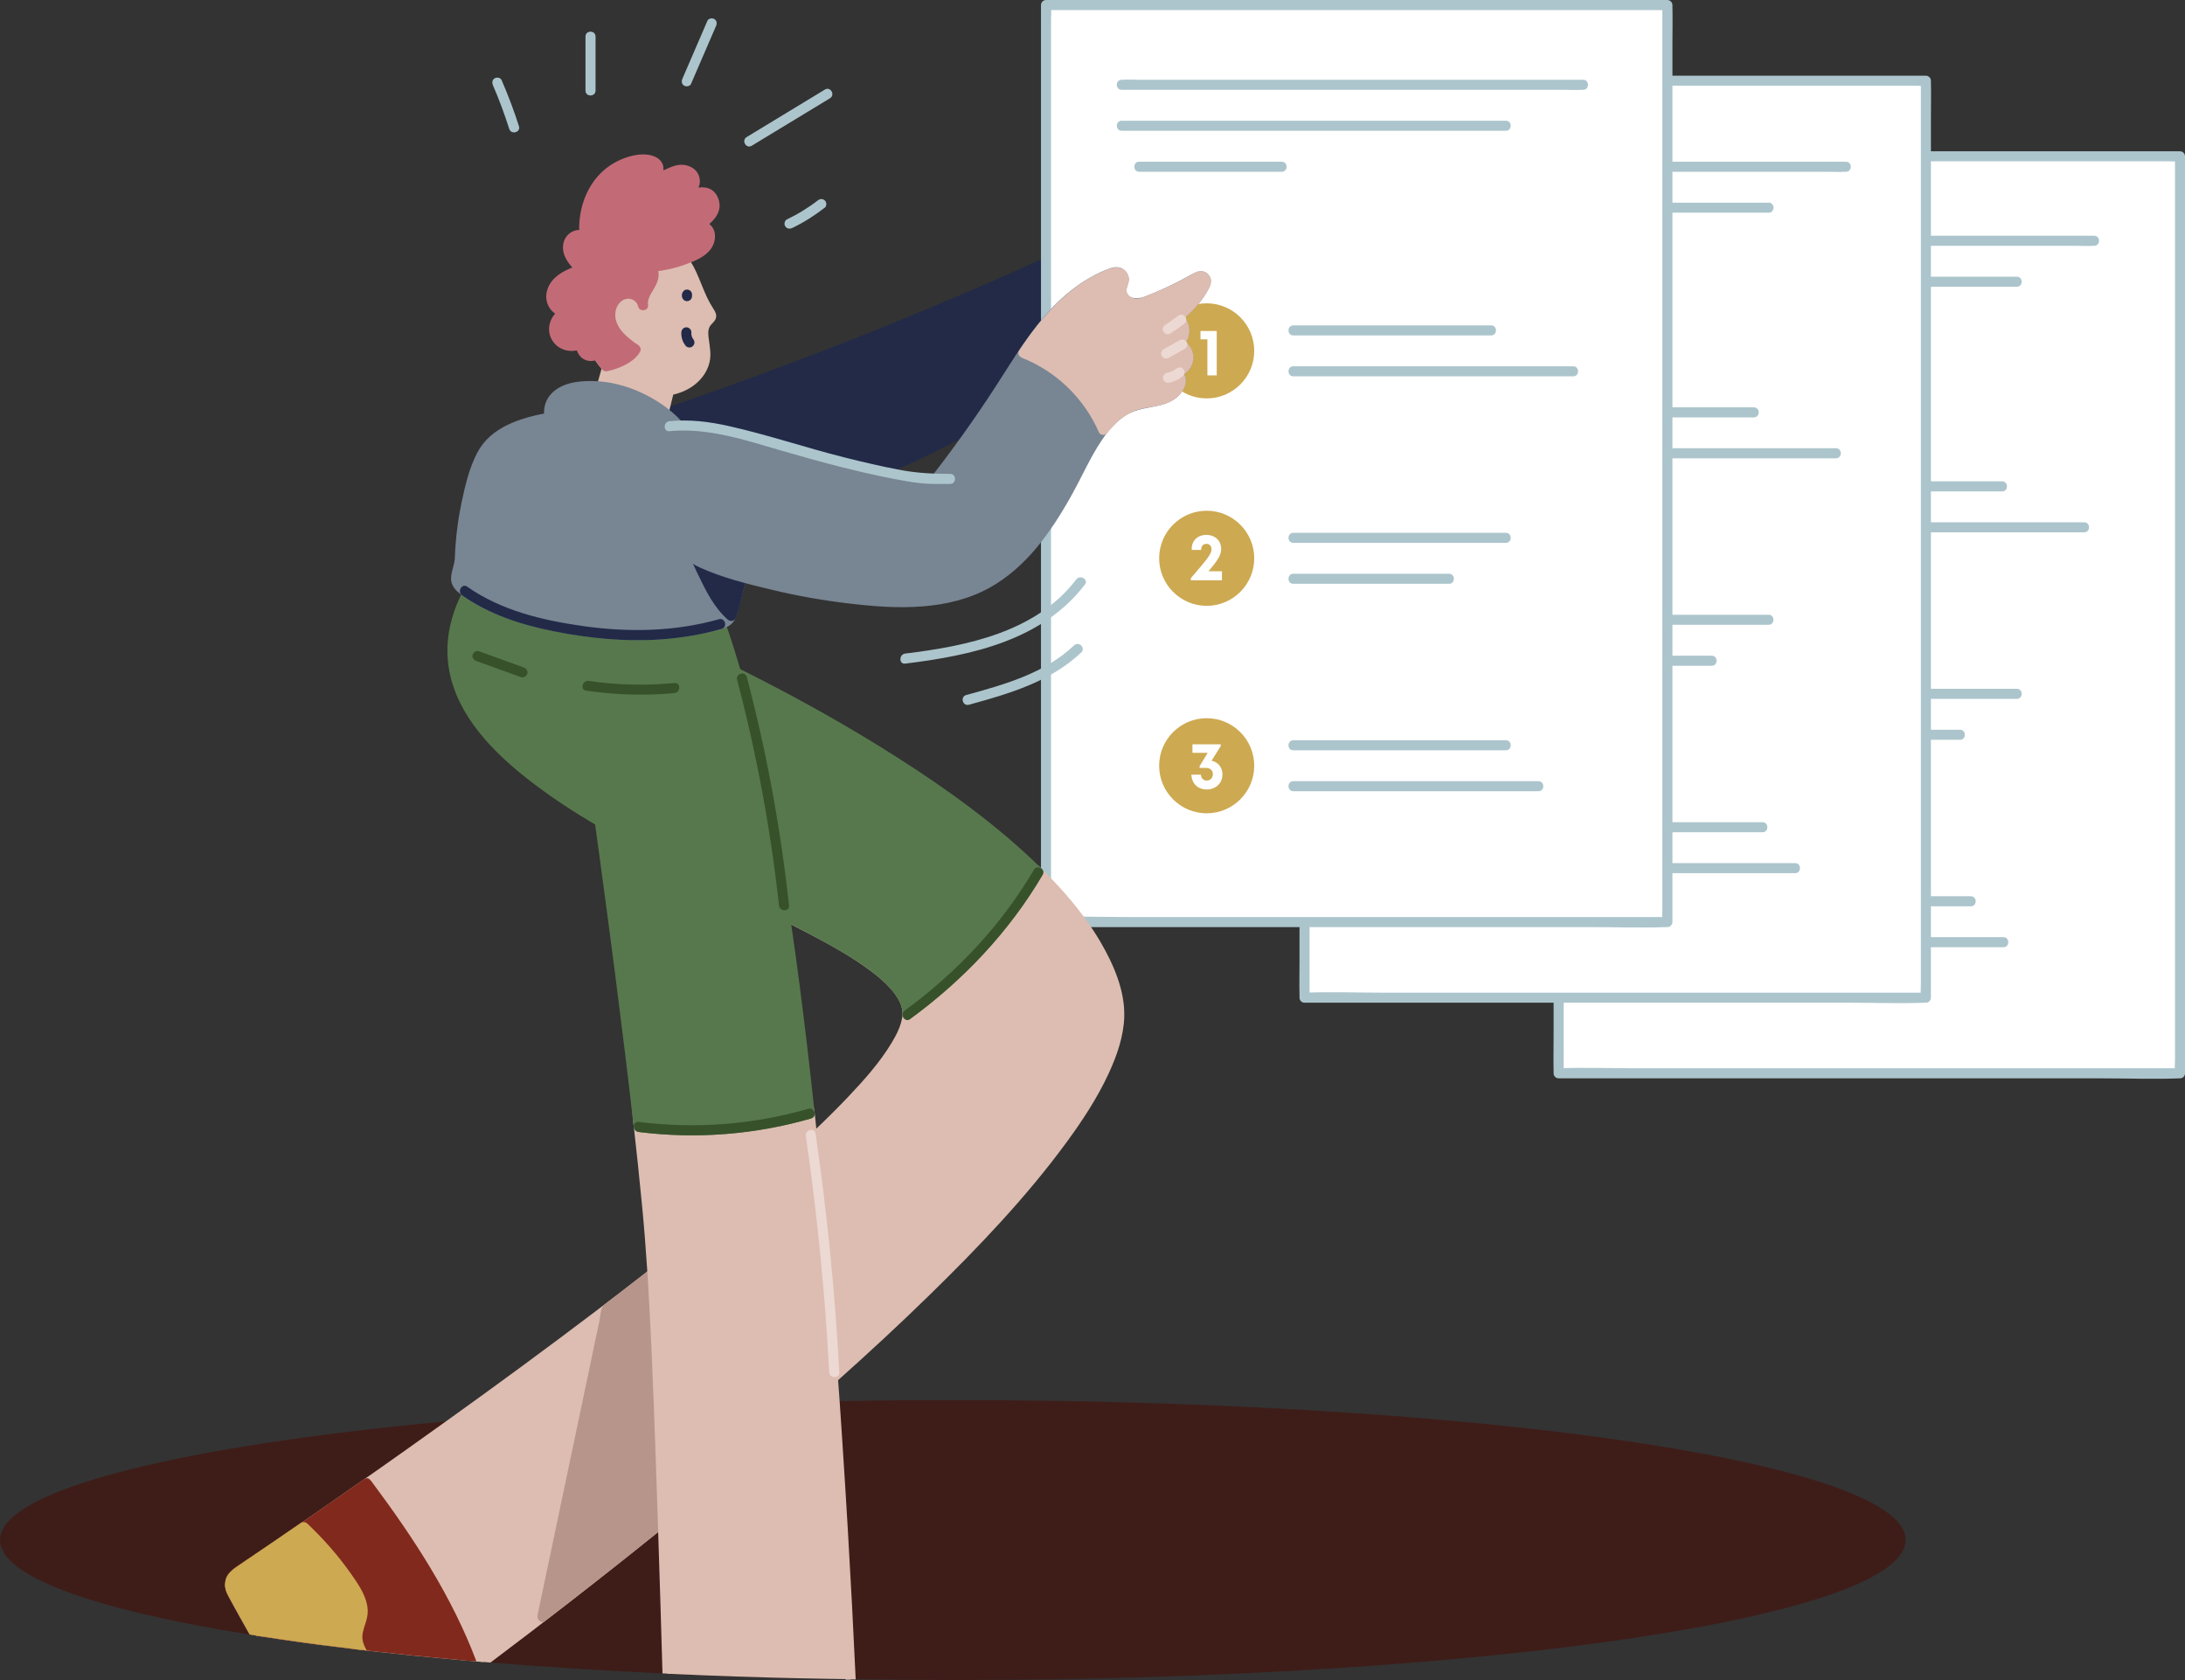
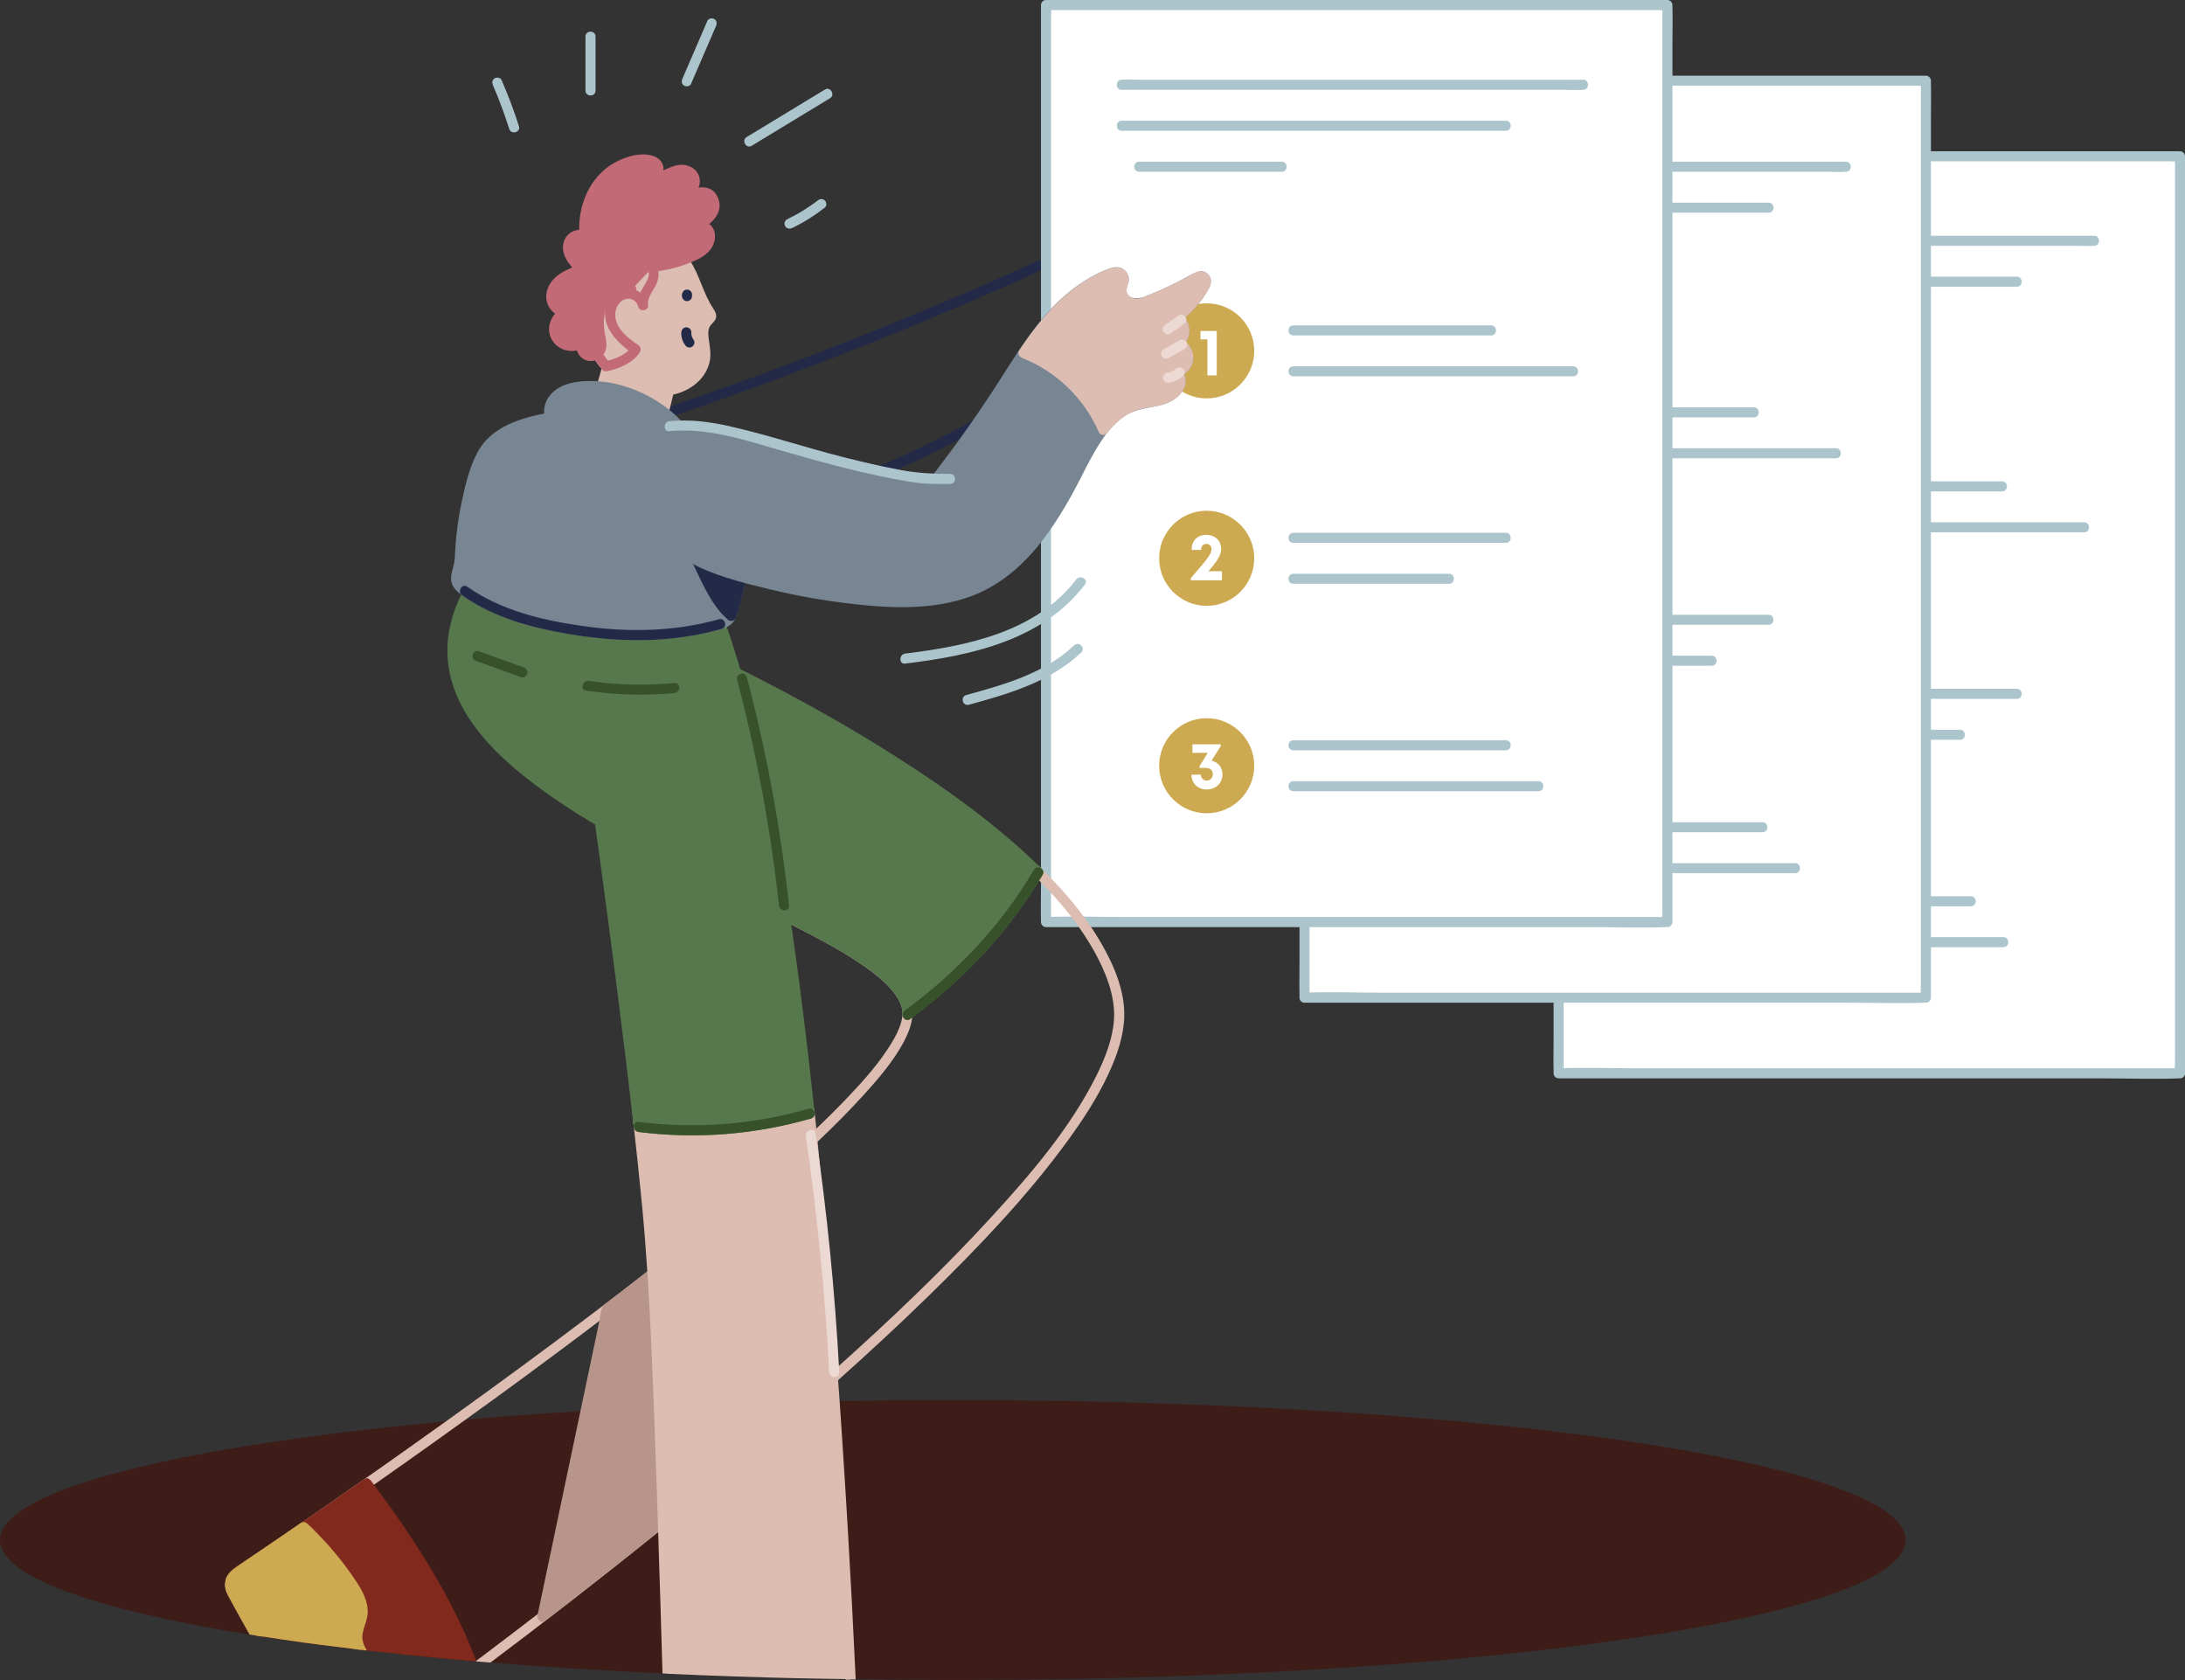
<svg xmlns="http://www.w3.org/2000/svg" id="Layer_2" viewBox="0 0 500 384.41">
  <rect x="0" y="0" width="500" height="384.41" fill="#333333" stroke="none" />
  <defs>
    <style>.cls-1{fill:#fff;}.cls-2{fill:#edd9d3;}.cls-3{fill:#81291c;}.cls-4{fill:#c26b77;}.cls-5{fill:#b7958b;}.cls-6{fill:#cda951;}.cls-7{fill:#ddbdb1;}.cls-8{fill:#acc5cc;}.cls-9{fill:#222a48;}.cls-10{fill:#37512b;}.cls-11{fill:#3e1d19;}.cls-12{fill:#57784c;}.cls-13{fill:#788593;}</style>
  </defs>
  <g id="Layer_1-2">
    <g>
      <g id="Group_10974">
        <path class="cls-11" d="M436.07,352.34c0,13.95-60.27,25.78-144.58,30.19-.71,.05-1.41,.1-2.14,.11-.7,.05-1.42,.1-2.13,.11-8.58,.44-17.37,.79-26.37,1.04-.23,.01-.46,.01-.69,.03-.24,0-.48,.01-.72,.01-5.79,.17-11.64,.3-17.58,.39h-.05c-.46,.01-.92,.01-1.38,.01-.27,.01-.54,.01-.81,.01-.2,0-.4,.01-.61,.01-.53,0-1.04,.02-1.56,.02-.95,.01-1.92,.02-2.89,.03-.46,0-.93,.02-1.4,.02-.77,.01-1.53,.01-2.3,.01-.67,0-1.31,.02-1.99,.02h-2.06c-2.9,.04-5.82,.04-8.76,.04h-1.67c-2.25,0-4.52-.01-6.77-.04-.66,.03-1.29,0-1.95,0s-1.28,0-1.91-.02c-3.31-.03-6.61-.07-9.89-.12-.38,0-.78-.01-1.16-.02-.38,0-.77,0-1.15-.02-1.15-.01-2.3-.03-3.43-.05-.47,0-.94,0-1.42-.02-.47,0-.94-.02-1.41-.03-2.08-.04-4.17-.08-6.24-.13-.67-.01-1.33-.03-1.99-.05-.69,0-1.38-.03-2.06-.05-5.71-.15-11.37-.34-16.9-.57-.66-.02-1.31-.05-1.97-.1-.65-.01-1.27-.03-1.9-.07-.78-.03-1.54-.07-2.31-.11-.38-.01-.77-.03-1.15-.05-.38-.01-.77-.03-1.15-.05-5.58-.25-11.05-.55-16.41-.88h-.02s-.1,0-.13-.01c-.62-.03-1.24-.05-1.86-.1-.06-.01-.11-.01-.14-.01-.15-.01-.32-.01-.45-.02-.34-.03-.68-.05-1.02-.08-.09-.01-.21-.01-.32-.01-.12-.01-.26-.02-.39-.02h-.01c-.11-.02-.22-.03-.34-.03-6.26-.39-12.35-.84-18.28-1.32-.57-.04-1.14-.09-1.7-.14l-1.58-.13s-.09-.01-.13-.01c-.26-.02-.51-.04-.78-.07-.12-.01-.24-.02-.36-.03-.43-.03-.86-.08-1.28-.11-.11-.01-.22-.02-.33-.03-.07,0-.12-.01-.19-.01-.6-.05-1.19-.11-1.78-.16-.58-.05-1.16-.11-1.75-.16-5.6-.51-11.05-1.06-16.3-1.66-.67-.07-1.31-.13-1.97-.21-.05-.01-.11-.01-.16-.02-.46-.05-.94-.1-1.39-.16-.12-.01-.24-.03-.35-.04-.34-.04-.68-.08-1.01-.12-1.5-.18-2.99-.36-4.44-.55h-.01c-.58-.07-1.17-.13-1.75-.22-.58-.07-1.16-.14-1.74-.21h-.01c-1.25-.19-2.48-.34-3.71-.5-.31-.04-.61-.1-.93-.14-.3-.03-.6-.08-.89-.12-2.63-.37-5.19-.74-7.68-1.14h-.05c-.47-.08-.93-.14-1.39-.22-.49-.08-.97-.15-1.45-.23-.02,0-.03-.01-.04-.01-35.47-5.69-57.1-13.29-57.1-21.64,0-11,37.84-20.73,95.47-26.5,.79-.08,1.55-.14,2.35-.23,.8-.08,1.6-.15,2.4-.23,.62-.05,1.25-.11,1.87-.18,.75-.07,1.51-.13,2.26-.21,.73-.07,1.45-.12,2.2-.19,.19-.01,.37-.03,.56-.04,.93-.09,1.86-.16,2.81-.25,.92-.08,1.84-.15,2.75-.23,.45-.03,.89-.07,1.33-.11h.01c1.03-.08,2.03-.15,3.06-.24h.01c.54-.02,1.06-.08,1.59-.12,.54-.04,1.05-.07,1.58-.11h.02c1.16-.09,2.32-.18,3.48-.25h.01c2.06-.15,4.13-.28,6.25-.42,.42-.03,.83-.08,1.27-.1,.42-.03,.84-.04,1.26-.07,.49-.03,.98-.07,1.48-.09,4.74-.3,9.57-.57,14.47-.81,.38-.02,.75-.04,1.14-.07,.38-.01,.75-.03,1.14-.05h.12c.35-.02,.7-.04,1.04-.05,.47-.03,.94-.04,1.4-.05,.2-.01,.37-.02,.55-.04,.19-.01,.37-.01,.58-.01,.77-.03,1.56-.08,2.36-.11,.4-.01,.82-.03,1.23-.05,.43-.02,.83-.03,1.24-.05,.87-.03,1.74-.07,2.61-.12t.03,0c4.52-.15,9.08-.32,13.71-.44,1.51-.04,3.02-.09,4.53-.12,.85-.03,1.71-.05,2.55-.08h.03c.59-.01,1.19-.02,1.78-.04,.25,0,.49,0,.74-.01,.35-.01,.69-.01,1.04-.02,.12,0,.25-.01,.37-.01,.48,0,.95-.02,1.42-.03,.58-.01,1.15-.02,1.74-.03h.01c.38,0,.77-.01,1.15-.01,.38-.01,.78-.01,1.16-.02,.92-.01,1.83-.03,2.75-.04,4.54-.08,9.12-.13,13.74-.15,.73-.02,1.47-.02,2.21-.02s1.45-.01,2.19-.01h8.94c.44,0,.86,0,1.3,.01h1.43c3.59,.02,7.19,.04,10.73,.1,.48,0,.96,0,1.43,.01h.2c.24,0,.48,.01,.72,.01h.72c.89,.02,1.77,.03,2.66,.04,.47,.01,.95,.01,1.42,.01,8.11,.14,16.07,.34,23.88,.61,.24,0,.47,.01,.7,.01,.25,.01,.49,.01,.72,.04,6.52,.22,12.94,.48,19.22,.8,.24,0,.48,.02,.72,.03,.23,0,.44,0,.68,.04,42.92,2.14,79.81,6.2,105.97,11.49,26.16,5.28,41.6,11.79,41.6,18.83Z" />
      </g>
      <g>
        <rect class="cls-1" x="356.67" y="35.75" width="142.18" height="209.83" />
        <g>
          <circle class="cls-6" cx="389.06" cy="115.97" r="10.5" />
          <path class="cls-6" d="M389.06,126.85c-6,0-10.88-4.88-10.88-10.88s4.88-10.88,10.88-10.88,10.88,4.88,10.88,10.88-4.88,10.88-10.88,10.88Zm0-21c-5.58,0-10.11,4.54-10.11,10.11s4.54,10.11,10.11,10.11,10.11-4.54,10.11-10.11-4.54-10.11-10.11-10.11Z" />
        </g>
        <path class="cls-1" d="M390.36,111.42v10.16h-2.14v-8.24h-1.58v-1.91h3.73Z" />
        <g>
          <circle class="cls-6" cx="389.06" cy="163.43" r="10.5" />
          <path class="cls-6" d="M389.06,174.32c-6,0-10.88-4.88-10.88-10.88s4.88-10.88,10.88-10.88,10.88,4.88,10.88,10.88-4.88,10.88-10.88,10.88Zm0-21c-5.58,0-10.11,4.54-10.11,10.11s4.54,10.11,10.11,10.11,10.11-4.54,10.11-10.11-4.54-10.11-10.11-10.11Z" />
        </g>
        <g>
          <circle class="cls-6" cx="378.53" cy="210.9" r="10.5" />
          <path class="cls-6" d="M378.53,221.78c-6,0-10.88-4.88-10.88-10.88s4.88-10.88,10.88-10.88,10.88,4.88,10.88,10.88-4.88,10.88-10.88,10.88Zm0-21c-5.58,0-10.11,4.54-10.11,10.11s4.54,10.11,10.11,10.11,10.11-4.54,10.11-10.11-4.54-10.11-10.11-10.11Z" />
        </g>
        <path class="cls-1" d="M392.55,166.41v2.05h-7.12v-.48c4.18-4.83,4.73-5.62,4.73-6.67,0-.71-.47-1.18-1.16-1.18s-1.19,.49-1.19,1.2v.19h-2.18v-.22c0-1.87,1.31-3.22,3.34-3.22s3.4,1.32,3.4,3.19c0,1.25-.54,2.38-2.91,5.13h3.1Z" />
        <path class="cls-1" d="M382.14,212.89c0,1.99-1.53,3.44-3.6,3.44s-3.44-1.39-3.51-3.39h2.18c.04,.82,.56,1.35,1.33,1.35,.82,0,1.4-.61,1.4-1.48s-.62-1.41-1.55-1.41h-1.48v-.41l1.85-3.05h-3.49v-1.95h6.48v.4l-2.1,3.35c1.51,.34,2.49,1.55,2.49,3.14Z" />
        <path class="cls-8" d="M412.89,112.44h45.26c1.48,0,1.48-2.3,0-2.3h-45.26c-1.48,0-1.48,2.3,0,2.3h0Z" />
        <path class="cls-8" d="M412.89,121.8h64.04c1.48,0,1.48-2.3,0-2.3h-64.04c-1.48,0-1.48,2.3,0,2.3h0Z" />
        <path class="cls-8" d="M373.61,56.24h101.31c1.36,0,2.76,.1,4.12,0,.06,0,.12,0,.18,0,1.48,0,1.48-2.3,0-2.3h-101.31c-1.36,0-2.76-.1-4.12,0-.06,0-.12,0-.18,0-1.48,0-1.48,2.3,0,2.3h0Z" />
        <path class="cls-8" d="M373.61,65.61h87.91c1.48,0,1.48-2.3,0-2.3h-87.91c-1.48,0-1.48,2.3,0,2.3h0Z" />
        <path class="cls-8" d="M373.61,74.99h32.63c1.48,0,1.48-2.3,0-2.3h-32.63c-1.48,0-1.48,2.3,0,2.3h0Z" />
        <path class="cls-8" d="M412.89,159.9h48.63c1.48,0,1.48-2.3,0-2.3h-48.63c-1.48,0-1.48,2.3,0,2.3h0Z" />
        <path class="cls-8" d="M412.89,169.27h35.62c1.48,0,1.48-2.3,0-2.3h-35.62c-1.48,0-1.48,2.3,0,2.3h0Z" />
        <path class="cls-8" d="M402.36,207.37h48.63c1.48,0,1.48-2.3,0-2.3h-48.63c-1.48,0-1.48,2.3,0,2.3h0Z" />
        <path class="cls-8" d="M402.36,216.73c6.3,0,12.61,0,18.91,0h37.18c1.48,0,1.48-2.3,0-2.3h-18.91c-10.06,0-20.13,0-30.19,0h-7c-1.48,0-1.48,2.3,0,2.3h0Z" />
        <path class="cls-8" d="M356.67,246.74c4.73,0,9.45,0,14.18,0h34.04c13.67,0,27.34,0,41.01,0,11.82,0,23.63,0,35.45,0,5.74,0,11.52,.22,17.26,0,.08,0,.17,0,.25,0,.62,0,1.15-.53,1.15-1.15,0-1.87,0-3.75,0-5.62,0-5.1,0-10.2,0-15.3,0-7.5,0-15.01,0-22.51,0-9.19,0-18.39,0-27.58,0-10.07,0-20.14,0-30.21,0-10.12,0-20.24,0-30.36,0-9.48,0-18.96,0-28.44,0-8.01,0-16.02,0-24.03,0-5.74,0-11.47,0-17.21,0-2.73,0-8.44,0-8.56,0-.62-.53-1.15-1.15-1.15-4.73,0-9.45,0-14.18,0-11.35,0-22.69,0-34.04,0-13.67,0-27.34,0-41.01,0h-35.45c-5.74,0-11.52-.22-17.26,0-.08,0-.17,0-.25,0-.62,0-1.15,.53-1.15,1.15,0,1.87,0,3.75,0,5.62,0,5.1,0,10.2,0,15.3,0,7.5,0,15.01,0,22.51,0,9.19,0,18.39,0,27.58,0,10.07,0,20.14,0,30.21s0,20.24,0,30.36c0,9.48,0,18.96,0,28.44,0,8.01,0,16.02,0,24.03,0,5.74,0,11.47,0,17.21,0,2.73-.07,5.47,0,8.2,0,.12,0,.24,0,.35,0,1.48,2.3,1.48,2.3,0,0-1.87,0-3.75,0-5.62,0-5.1,0-10.2,0-15.3,0-7.5,0-15.01,0-22.51,0-9.19,0-18.39,0-27.58,0-10.07,0-20.14,0-30.21s0-20.24,0-30.36c0-9.48,0-18.96,0-28.44,0-8.01,0-16.02,0-24.03,0-5.74,0-11.47,0-17.21v-5.41c0-.91,.11-1.89,0-2.8-.01-.11,0-.24,0-.35l-1.15,1.15c4.73,0,9.45,0,14.18,0,11.35,0,22.69,0,34.04,0,13.67,0,27.34,0,41.01,0,11.82,0,23.63,0,35.45,0,3.9,0,7.79,0,11.69,0h3.65c.61,0,1.32,.11,1.92,0,.08-.01,.17,0,.25,0l-1.15-1.15c0,1.87,0,3.75,0,5.62,0,5.1,0,10.2,0,15.3,0,7.5,0,15.01,0,22.51,0,9.19,0,18.39,0,27.58,0,10.07,0,20.14,0,30.21,0,10.12,0,20.24,0,30.36,0,9.48,0,18.96,0,28.44,0,8.01,0,16.02,0,24.03,0,5.74,0,11.47,0,17.21v5.41c0,.91-.11,1.89,0,2.8,.01,.11,0,.24,0,.35l1.15-1.15c-4.73,0-9.45,0-14.18,0-11.35,0-22.69,0-34.04,0-13.67,0-27.34,0-41.01,0-11.82,0-23.63,0-35.45,0-5.74,0-11.52-.22-17.26,0-.08,0-.17,0-.25,0-1.48,0-1.48,2.3,0,2.3Z" />
        <rect class="cls-1" x="298.52" y="18.45" width="142.18" height="209.83" />
        <g>
          <circle class="cls-6" cx="332.25" cy="99.03" r="10.5" />
          <path class="cls-6" d="M332.25,109.91c-6,0-10.88-4.88-10.88-10.88s4.88-10.88,10.88-10.88,10.88,4.88,10.88,10.88-4.88,10.88-10.88,10.88Zm0-21c-5.58,0-10.11,4.54-10.11,10.11s4.54,10.11,10.11,10.11,10.11-4.54,10.11-10.11-4.54-10.11-10.11-10.11Z" />
        </g>
        <path class="cls-1" d="M333.55,94.48v10.16h-2.14v-8.24h-1.58v-1.91h3.73Z" />
        <g>
          <circle class="cls-6" cx="332.25" cy="146.5" r="10.5" />
          <path class="cls-6" d="M332.25,157.38c-6,0-10.88-4.88-10.88-10.88s4.88-10.88,10.88-10.88,10.88,4.88,10.88,10.88-4.88,10.88-10.88,10.88Zm0-21c-5.58,0-10.11,4.54-10.11,10.11s4.54,10.11,10.11,10.11,10.11-4.54,10.11-10.11-4.54-10.11-10.11-10.11Z" />
        </g>
        <g>
          <circle class="cls-6" cx="332.25" cy="193.96" r="10.5" />
          <path class="cls-6" d="M332.25,204.84c-6,0-10.88-4.88-10.88-10.88s4.88-10.88,10.88-10.88,10.88,4.88,10.88,10.88-4.88,10.88-10.88,10.88Zm0-21c-5.58,0-10.11,4.54-10.11,10.11s4.54,10.11,10.11,10.11,10.11-4.54,10.11-10.11-4.54-10.11-10.11-10.11Z" />
        </g>
        <path class="cls-1" d="M335.75,149.48v2.05h-7.12v-.48c4.18-4.83,4.73-5.62,4.73-6.67,0-.71-.47-1.18-1.16-1.18s-1.19,.49-1.19,1.2v.19h-2.18v-.22c0-1.87,1.31-3.22,3.34-3.22s3.4,1.32,3.4,3.19c0,1.25-.54,2.38-2.91,5.13h3.1Z" />
        <path class="cls-1" d="M335.87,195.96c0,1.99-1.53,3.44-3.6,3.44s-3.44-1.39-3.51-3.39h2.18c.04,.82,.56,1.35,1.33,1.35,.82,0,1.4-.61,1.4-1.48s-.62-1.41-1.55-1.41h-1.48v-.41l1.85-3.05h-3.49v-1.95h6.48v.4l-2.1,3.35c1.51,.34,2.49,1.55,2.49,3.14Z" />
        <path class="cls-8" d="M356.08,95.5h45.26c1.48,0,1.48-2.3,0-2.3h-45.26c-1.48,0-1.48,2.3,0,2.3h0Z" />
        <path class="cls-8" d="M356.08,104.86h21.68c11.47,0,22.94,0,34.41,0h7.95c1.48,0,1.48-2.3,0-2.3h-64.04c-1.48,0-1.48,2.3,0,2.3h0Z" />
        <path class="cls-8" d="M316.81,39.3h10.46c8.42,0,16.85,0,25.27,0h65.57c1.36,0,2.76,.1,4.12,0,.06,0,.12,0,.18,0,1.48,0,1.48-2.3,0-2.3h-101.31c-1.36,0-2.76-.1-4.12,0-.06,0-.12,0-.18,0-1.48,0-1.48,2.3,0,2.3h0Z" />
        <path class="cls-8" d="M316.81,48.67h87.91c1.48,0,1.48-2.3,0-2.3h-87.91c-1.48,0-1.48,2.3,0,2.3h0Z" />
        <path class="cls-8" d="M316.81,58.05h32.63c1.48,0,1.48-2.3,0-2.3h-32.63c-1.48,0-1.48,2.3,0,2.3h0Z" />
        <path class="cls-8" d="M356.08,142.96h48.63c1.48,0,1.48-2.3,0-2.3h-48.63c-1.48,0-1.48,2.3,0,2.3h0Z" />
        <path class="cls-8" d="M356.08,152.33c10.41,0,20.82,0,31.23,0h4.39c1.48,0,1.48-2.3,0-2.3h-35.62c-1.48,0-1.48,2.3,0,2.3h0Z" />
        <path class="cls-8" d="M354.69,190.43h16.39c8.72,0,17.44,0,26.17,0h6.07c1.48,0,1.48-2.3,0-2.3h-48.63c-1.48,0-1.48,2.3,0,2.3h0Z" />
        <path class="cls-8" d="M354.69,199.79c6.3,0,12.61,0,18.91,0h37.18c1.48,0,1.48-2.3,0-2.3h-56.09c-1.48,0-1.48,2.3,0,2.3h0Z" />
        <path class="cls-8" d="M298.52,229.43c4.73,0,9.45,0,14.18,0h34.04c13.67,0,27.34,0,41.01,0,11.82,0,23.63,0,35.45,0,5.74,0,11.52,.22,17.26,0,.08,0,.17,0,.25,0,.62,0,1.15-.53,1.15-1.15,0-1.87,0-3.75,0-5.62,0-5.1,0-10.2,0-15.3,0-7.5,0-15.01,0-22.51,0-9.19,0-18.39,0-27.58,0-10.07,0-20.14,0-30.21s0-20.24,0-30.36c0-9.48,0-18.96,0-28.44,0-8.01,0-16.02,0-24.03,0-5.74,0-11.47,0-17.21,0-2.73,.07-5.47,0-8.2,0-.12,0-.24,0-.35,0-.62-.53-1.15-1.15-1.15-4.73,0-9.45,0-14.18,0-11.35,0-22.69,0-34.04,0-13.67,0-27.34,0-41.01,0h-35.45c-5.74,0-11.52-.22-17.26,0-.08,0-.17,0-.25,0-.62,0-1.15,.53-1.15,1.15,0,1.87,0,3.75,0,5.62,0,5.1,0,10.2,0,15.3,0,7.5,0,15.01,0,22.51,0,9.19,0,18.39,0,27.58,0,10.07,0,20.14,0,30.21,0,10.12,0,20.24,0,30.36,0,9.48,0,18.96,0,28.44,0,8.01,0,16.02,0,24.03,0,5.74,0,11.47,0,17.21,0,2.73-.07,5.47,0,8.2,0,.12,0,.24,0,.35,0,1.48,2.3,1.48,2.3,0,0-1.87,0-3.75,0-5.62,0-5.1,0-10.2,0-15.3,0-7.5,0-15.01,0-22.51,0-9.19,0-18.39,0-27.58,0-10.07,0-20.14,0-30.21,0-10.12,0-20.24,0-30.36,0-9.48,0-18.96,0-28.44,0-8.01,0-16.02,0-24.03,0-5.74,0-11.47,0-17.21v-5.41c0-.91,.11-1.89,0-2.8-.01-.11,0-.24,0-.35l-1.15,1.15c4.73,0,9.45,0,14.18,0,11.35,0,22.69,0,34.04,0,13.67,0,27.34,0,41.01,0,11.82,0,23.63,0,35.45,0h11.69c1.22,0,2.43,0,3.65,0,.61,0,1.32,.11,1.92,0,.08-.01,.17,0,.25,0l-1.15-1.15c0,1.87,0,3.75,0,5.62,0,5.1,0,10.2,0,15.3,0,7.5,0,15.01,0,22.51,0,9.19,0,18.39,0,27.58,0,10.07,0,20.14,0,30.21s0,20.24,0,30.36c0,9.48,0,18.96,0,28.44,0,8.01,0,16.02,0,24.03,0,5.74,0,11.47,0,17.21v5.41c0,.91-.11,1.89,0,2.8,.01,.11,0,.24,0,.35l1.15-1.15c-4.73,0-9.45,0-14.18,0-11.35,0-22.69,0-34.04,0-13.67,0-27.34,0-41.01,0h-35.45c-5.74,0-11.52-.22-17.26,0-.08,0-.17,0-.25,0-1.48,0-1.48,2.3,0,2.3Z" />
        <g>
-           <path class="cls-9" d="M148.02,96.06c30.36-10.2,60.21-21.91,89.41-35.06,.76-.34,1.65-.69,2.41-.32,.83,.41,1.06,1.46,1.18,2.38,.83,6.43,.89,12.95,.18,19.39-.14,1.3-.34,2.65-1.08,3.73-.59,.86-1.46,1.46-2.32,2.04-12.89,8.68-26.76,15.91-41.25,21.5-7.11,2.74-14.45,5.11-22.05,5.75s-15.52-.58-22.01-4.57" />
          <path class="cls-9" d="M148.33,97.17c27.37-9.2,54.32-19.62,80.76-31.21,1.53-.67,3.06-1.35,4.59-2.03,.8-.36,1.61-.72,2.41-1.08,.64-.29,2.22-1.33,2.96-1.19,1.24,.23,1.08,3.59,1.17,4.52,.16,1.83,.27,3.67,.31,5.51,.08,3.58-.04,7.2-.47,10.75-.21,1.77-.61,3.16-2.1,4.27-1.37,1.03-2.85,1.93-4.29,2.85-11.57,7.45-23.89,13.77-36.72,18.77-13.78,5.38-30.24,9.8-43.87,1.56-1.27-.77-2.43,1.22-1.16,1.99,12.47,7.53,27.62,5.12,40.65,.53,13.8-4.86,27.09-11.4,39.51-19.12,1.56-.97,3.11-1.96,4.64-2.97,1.36-.89,2.88-1.74,3.96-2.98,2.11-2.44,1.91-6.58,2.07-9.61,.2-3.85,.13-7.71-.22-11.55-.21-2.31-.09-6.87-3.47-6.82-1.57,.02-3.22,1.1-4.61,1.72-1.77,.79-3.54,1.58-5.31,2.35-3.54,1.56-7.1,3.1-10.66,4.61-7.19,3.06-14.43,6.04-21.69,8.92-16.19,6.43-32.56,12.42-49.07,17.97-1.4,.47-.8,2.69,.61,2.22h0Z" />
        </g>
        <rect class="cls-1" x="239.37" y="1.15" width="142.18" height="209.83" transform="translate(620.92 212.13) rotate(-180)" />
        <g>
          <circle class="cls-6" cx="276.13" cy="80.28" r="10.5" />
          <path class="cls-6" d="M276.13,91.16c-6,0-10.88-4.88-10.88-10.88s4.88-10.88,10.88-10.88,10.88,4.88,10.88,10.88-4.88,10.88-10.88,10.88Zm0-21c-5.58,0-10.11,4.54-10.11,10.11s4.54,10.11,10.11,10.11,10.11-4.54,10.11-10.11-4.54-10.11-10.11-10.11Z" />
        </g>
        <path class="cls-1" d="M278.43,75.73v10.16h-2.14v-8.24h-1.58v-1.91h3.73Z" />
        <g>
          <circle class="cls-6" cx="276.13" cy="127.74" r="10.5" />
          <path class="cls-6" d="M276.13,138.62c-6,0-10.88-4.88-10.88-10.88s4.88-10.88,10.88-10.88,10.88,4.88,10.88,10.88-4.88,10.88-10.88,10.88Zm0-21c-5.58,0-10.11,4.54-10.11,10.11s4.54,10.11,10.11,10.11,10.11-4.54,10.11-10.11-4.54-10.11-10.11-10.11Z" />
        </g>
        <g>
          <circle class="cls-6" cx="276.13" cy="175.21" r="10.5" />
          <path class="cls-6" d="M276.13,186.09c-6,0-10.88-4.88-10.88-10.88s4.88-10.88,10.88-10.88,10.88,4.88,10.88,10.88-4.88,10.88-10.88,10.88Zm0-21c-5.58,0-10.11,4.54-10.11,10.11s4.54,10.11,10.11,10.11,10.11-4.54,10.11-10.11-4.54-10.11-10.11-10.11Z" />
        </g>
        <path class="cls-8" d="M239.37,212.13c4.73,0,9.45,0,14.18,0,11.35,0,22.69,0,34.04,0,13.67,0,27.34,0,41.01,0,11.82,0,23.63,0,35.45,0,5.74,0,11.52,.22,17.26,0,.08,0,.17,0,.25,0,.62,0,1.15-.53,1.15-1.15,0-1.87,0-3.75,0-5.62,0-5.1,0-10.2,0-15.3,0-7.5,0-15.01,0-22.51,0-9.19,0-18.39,0-27.58,0-10.07,0-20.14,0-30.21s0-20.24,0-30.36c0-9.48,0-18.96,0-28.44,0-8.01,0-16.02,0-24.03,0-5.74,0-11.47,0-17.21,0-2.73,.07-5.47,0-8.2,0-.12,0-.24,0-.35C382.7,.53,382.17,0,381.55,0,376.82,0,372.1,0,367.37,0c-11.35,0-22.69,0-34.04,0-13.67,0-27.34,0-41.01,0-11.82,0-23.63,0-35.45,0h-17.26c-.08,0-.17,0-.25,0-.62,0-1.15,.53-1.15,1.15,0,1.87,0,3.75,0,5.62v15.3c0,7.5,0,15.01,0,22.51,0,9.19,0,18.39,0,27.58,0,10.07,0,20.14,0,30.21s0,20.24,0,30.36c0,9.48,0,18.96,0,28.44,0,8.01,0,16.02,0,24.03,0,5.74,0,11.47,0,17.21,0,2.73-.07,5.47,0,8.2,0,.12,0,.24,0,.35,0,1.48,2.3,1.48,2.3,0,0-1.87,0-3.75,0-5.62,0-5.1,0-10.2,0-15.3,0-7.5,0-15.01,0-22.51,0-9.19,0-18.39,0-27.58,0-10.07,0-20.14,0-30.21s0-20.24,0-30.36c0-9.48,0-18.96,0-28.44,0-8.01,0-16.02,0-24.03,0-5.74,0-11.47,0-17.21V4.3c0-.91,.11-1.89,0-2.8-.01-.11,0-.24,0-.35l-1.15,1.15c4.73,0,9.45,0,14.18,0,11.35,0,22.69,0,34.04,0,13.67,0,27.34,0,41.01,0,11.82,0,23.63,0,35.45,0h11.69c1.22,0,2.43,0,3.65,0,.61,0,1.32,.11,1.92,0,.08-.01,.17,0,.25,0l-1.15-1.15c0,1.87,0,3.75,0,5.62,0,5.1,0,10.2,0,15.3,0,7.5,0,15.01,0,22.51,0,9.19,0,18.39,0,27.58,0,10.07,0,20.14,0,30.21s0,20.24,0,30.36c0,9.48,0,18.96,0,28.44,0,8.01,0,16.02,0,24.03,0,5.74,0,11.47,0,17.21v5.41c0,.91-.11,1.89,0,2.8,.01,.11,0,.24,0,.35l1.15-1.15c-4.73,0-9.45,0-14.18,0h-34.04c-13.67,0-27.34,0-41.01,0-11.82,0-23.63,0-35.45,0-5.74,0-11.52-.22-17.26,0-.08,0-.17,0-.25,0-1.48,0-1.48,2.3,0,2.3Z" />
        <g>
-           <path class="cls-7" d="M191.68,314.33c-.36,.32-.72,.65-1.07,.96-.37,.33-.73,.65-1.09,.96-1.66,1.48-3.34,2.95-5.01,4.42-3.15,2.77-6.33,5.51-9.52,8.21h0c-1.73,1.48-3.45,2.94-5.17,4.39-1.2,1.01-2.41,2.01-3.6,3.01-4.51,3.76-8.99,7.44-13.41,11.03-.32,.26-.63,.51-.95,.77-.05,.04-.12,.09-.18,.13-.37,.31-.74,.61-1.12,.91-1.73,1.4-3.46,2.78-5.16,4.15-.18,.14-.36,.28-.54,.43-1.88,1.5-3.74,2.98-5.59,4.43-.95,.75-1.9,1.51-2.84,2.24-.87,.68-1.75,1.37-2.61,2.05-.9,.7-1.79,1.39-2.67,2.08-1.77,1.38-3.51,2.72-5.22,4.05-.62,.47-1.24,.95-1.84,1.41-4.82,3.72-9.37,7.18-13.55,10.32l-1.58-.13s-.09-.01-.13-.01c-.26-.02-.51-.04-.78-.07-.12-.01-.24-.02-.36-.03-.43-.03-.86-.08-1.28-.11-.11-.01-.22-.02-.33-.03-.07,0-.12-.01-.19-.01-.6-.05-1.19-.11-1.78-.16-.58-.05-1.16-.11-1.75-.16-5.6-.51-11.05-1.06-16.3-1.66-.67-.07-1.31-.13-1.97-.21-.05-.01-.11-.01-.16-.02-.46-.05-.94-.1-1.39-.16-.12-.01-.24-.03-.35-.04-.34-.04-.68-.08-1.01-.12-1.5-.18-2.99-.36-4.44-.55h-.01c-.58-.07-1.17-.13-1.75-.22-.58-.07-1.16-.14-1.74-.21h-.01c-1.25-.19-2.48-.34-3.71-.5-.31-.04-.61-.1-.93-.14-.3-.03-.6-.08-.89-.12-2.63-.37-5.19-.74-7.68-1.14h-.05c-.47-.08-.93-.14-1.39-.22l-5.56-9.95c-.83-1.49-.38-3.36,1.03-4.3,.47-.32,1-.67,1.59-1.07,.11-.07,.22-.14,.33-.22,.09-.05,.19-.12,.28-.19,.35-.24,.71-.48,1.09-.74,.32-.22,.67-.45,1.03-.7,.11-.08,.23-.15,.35-.23,.95-.65,1.99-1.36,3.12-2.12,.21-.13,.42-.27,.63-.43,.08-.05,.15-.11,.23-.16,.58-.39,1.19-.81,1.82-1.24,.59-.39,1.2-.81,1.83-1.25,.35-.24,.71-.49,1.07-.73,.68-.47,1.37-.94,2.08-1.42,.01-.01,.02-.01,.03-.01,.04-.04,.09-.08,.13-.1,.27-.2,.55-.38,.82-.57,.49-.34,1-.69,1.5-1.03,.39-.27,.8-.56,1.2-.83,1.02-.71,2.06-1.43,3.12-2.17,.63-.44,1.28-.89,1.94-1.33,1.41-.98,2.85-1.99,4.34-3.03,.13-.09,.25-.18,.38-.25,.31-.23,.62-.45,.94-.66,.3-.22,.59-.43,.9-.65,.01,0,.01-.01,.02-.01,1.37-.95,2.76-1.93,4.17-2.92,4.86-3.42,10.01-7.09,15.35-10.92,11.1-7.97,22.97-16.68,34.55-25.51,.9-.68,1.78-1.37,2.67-2.06,1.78-1.36,3.54-2.72,5.31-4.09,.45-.34,.89-.68,1.33-1.03,.37-.3,.75-.59,1.13-.89,.36-.28,.73-.57,1.09-.85,.56-.44,1.12-.88,1.67-1.32,1.83-1.43,3.63-2.88,5.41-4.3,1.6-1.27,3.17-2.55,4.73-3.82,5.76-4.7,11.24-9.32,16.27-13.76,2.2-1.94,4.31-3.84,6.32-5.71,.28-.26,.57-.53,.84-.79,.08-.07,.14-.13,.22-.2,.36-.33,.71-.66,1.05-1,12.36-11.68,20.47-21.54,20.72-27.5,.01-.31,.01-.59-.02-.88-.02-.27-.07-.54-.13-.81-.02-.09-33.69-73.86-31.6-72.77,.2,.1,.38,.21,.58,.31,1.99,1.04,4.01,2.12,6.07,3.25,1.25,.68,2.49,1.37,3.76,2.07,3.47,1.94,7.01,3.97,10.58,6.11,.81,.48,1.62,.97,2.43,1.48,1.47,.89,2.92,1.79,4.39,2.71,.97,.62,1.95,1.24,2.92,1.87,3.54,2.3,7.05,4.67,10.48,7.13,.8,.57,1.6,1.15,2.38,1.74,.69,.5,1.37,1.01,2.05,1.52,.88,.67,1.75,1.33,2.61,2.01,.68,.53,1.36,1.05,2.01,1.59,4.08,3.28,7.93,6.65,11.42,10.1,.07,.05,.12,.12,.19,.19,5.2,5.14,9.59,10.45,12.8,15.83,2.69,4.53,4.55,9.1,5.33,13.67,3.16,18.57-27.77,52.4-64.22,85.04Z" />
          <path class="cls-7" d="M206.74,238.52c-2.35,4.35-5.67,8.23-8.98,11.88-3.4,3.75-6.98,7.34-10.66,10.82-.35,.34-.7,.67-1.05,1-.06,.04-.1,.1-.15,.14-.3,.28-.6,.56-.9,.83-2.17,2-4.36,3.97-6.6,5.91-4.73,4.13-9.57,8.14-14.41,12.1-4.45,3.63-8.95,7.23-13.48,10.76-.36,.3-.72,.58-1.09,.86-.37,.3-.75,.59-1.14,.89-3.24,2.53-6.49,5.02-9.75,7.48-6.22,4.75-12.49,9.42-18.79,14.05-4.39,3.22-8.78,6.42-13.2,9.58-5.09,3.68-10.19,7.31-15.31,10.92-1.89,1.35-3.8,2.68-5.71,4.01-.31,.22-.62,.44-.94,.65h0s-.02,.03-.04,.03c-.3,.22-.58,.44-.89,.63h-.01c-.7,.49-1.4,.98-2.1,1.47-.9,.63-1.79,1.26-2.69,1.88-.79,.55-1.58,1.09-2.37,1.64-1.71,1.19-3.42,2.37-5.14,3.56-.32,.22-.65,.44-.96,.66-.09,.07-.18,.12-.26,.19h-.01c-.24,.17-.47,.33-.71,.48-1.02,.71-2.03,1.41-3.05,2.1-.84,.59-1.7,1.17-2.55,1.74-.33,.24-.67,.46-1.01,.69-.59,.42-1.19,.82-1.79,1.21-.93,.63-1.86,1.27-2.8,1.9-.04,.03-.1,.07-.15,.1-.01,.01-.03,.03-.05,.03-1.39,.88-4.05,2.19-4.2,3.76-.1,.95,.59,2.12,1.23,3.12,.01,.01,.01,.02,.01,.02,.21,.32,.39,.6,.56,.86,.04,.09,.1,.16,.14,.25,1.44,2.58,2.88,5.14,4.32,7.72h-.05c-.47-.08-.93-.14-1.39-.22-.49-.08-.97-.15-1.45-.23-.02,0-.03-.01-.04-.01-1.49-2.61-2.96-5.22-4.38-7.86-.02-.03-.03-.07-.06-.1-.16-.31-.32-.6-.48-.91-.05-.11-.1-.21-.14-.31-.01,0-.01-.01-.01-.02-.08-.13-.14-.27-.19-.42-.11-.27-.19-.55-.24-.82v-.04c-.03-.15-.07-.31-.08-.46-.02-.14-.03-.28-.03-.43,0-.26,.02-.53,.07-.79,.01-.03,.01-.07,.02-.1,.01-.07,.02-.12,.04-.19,.01-.03,.02-.05,.02-.09,.02-.05,.04-.11,.05-.16,.01-.03,.02-.05,.03-.09,.01-.05,.03-.1,.05-.15,.09-.24,.21-.47,.34-.68,.03-.07,.08-.13,.12-.2,.03-.05,.07-.1,.11-.14,.09-.1,.18-.21,.26-.31,.06-.05,.11-.12,.16-.18,.1-.1,.2-.2,.31-.28,.37-.31,.79-.58,1.2-.84,.13-.09,.27-.19,.4-.27,.61-.42,1.24-.83,1.85-1.26,1.21-.81,2.43-1.63,3.64-2.46,1.02-.68,2.03-1.38,3.05-2.08,.16-.11,.34-.22,.5-.34,1.74-1.18,3.47-2.37,5.2-3.57h.01s.03-.03,.06-.03c.67-.46,1.35-.92,2-1.38,1.62-1.12,3.23-2.23,4.84-3.35,2.5-1.73,5-3.47,7.48-5.21,.02-.01,.04-.03,.07-.03,1.12-.79,2.22-1.56,3.34-2.34,1.84-1.3,3.68-2.59,5.51-3.89,3.28-2.33,6.56-4.66,9.84-7.01,11.55-8.27,23.01-16.68,34.34-25.27,3.92-2.98,7.81-5.96,11.69-8.99,.38-.3,.75-.59,1.14-.9,.36-.27,.73-.56,1.09-.85,9.54-7.47,18.92-15.14,27.98-23.18,2.14-1.9,4.27-3.83,6.37-5.79,.35-.32,.7-.65,1.05-.98,.36-.33,.71-.66,1.06-1,2.49-2.37,4.93-4.79,7.3-7.29,3.62-3.82,7.2-7.81,9.92-12.33,.96-1.6,1.71-3.02,2.18-4.71,.38-1.37,.45-2.35,.07-3.66-.38-1.26-1.31-2.7-2.24-3.77-1.31-1.52-2.85-2.84-4.45-4.06-4.42-3.37-9.35-6.08-14.25-8.67-1.42-.74-2.84-1.48-4.27-2.2-.42-.22-.82-.43-1.24-.61h0s-.01-.01-.01-.01c-.42-.22-.82-.43-1.24-.62-3.86-1.94-10.05-7.6-.43-2.81h0s.01,.01,.01,.01c.42,.21,.83,.42,1.25,.63,.42,.2,.83,.4,1.25,.62,2.2,1.1,4.4,2.24,6.57,3.4,4.77,2.54,9.53,5.21,13.81,8.51,2.95,2.25,6.06,4.99,7.33,8.61,.24,.69,.37,1.39,.4,2.08,.15,2.49-.84,4.94-2.02,7.15Z" />
          <path class="cls-7" d="M257.27,232.59c-.13,4.58-1.71,9.02-3.62,13.14-2.54,5.46-5.86,10.53-9.41,15.39-9.31,12.75-20.33,24.25-31.61,35.27-6.79,6.63-13.76,13.08-20.84,19.4-.36,.32-.72,.65-1.08,.96s-.72,.65-1.08,.95c-1.1,.98-2.22,1.97-3.34,2.94-4.55,4-9.16,7.94-13.78,11.86h-.01c-.31,.26-.6,.53-.91,.78-6.19,5.23-12.44,10.38-18.74,15.47-.37,.31-.74,.6-1.13,.9-.37,.31-.74,.61-1.12,.91-6.68,5.38-13.41,10.7-20.19,15.96-6.03,4.68-12.09,9.31-18.18,13.89-.57-.04-1.14-.09-1.7-.14l-1.58-.13s-.09-.01-.13-.01c.03-.02,.07-.05,.1-.08,.47-.35,.93-.69,1.39-1.04,4.74-3.57,9.44-7.15,14.13-10.77,7.72-5.94,15.38-11.96,22.98-18.06,1.03-.82,2.06-1.65,3.08-2.48,.37-.3,.74-.6,1.12-.9,.37-.31,.74-.6,1.12-.91,5.44-4.4,10.83-8.85,16.19-13.36,2.07-1.74,4.13-3.48,6.18-5.24,2.55-2.18,5.09-4.36,7.6-6.56,2.23-1.94,4.44-3.89,6.64-5.85,.02-.01,.03-.03,.05-.04,.36-.33,.72-.66,1.08-.98,.12-.11,.25-.22,.37-.34,.24-.2,.47-.4,.7-.62,12.24-10.97,24.18-22.3,35.29-34.41,9-9.82,18.03-20.32,24.03-32.32,1.99-3.97,3.74-8.42,4.04-12.78,.38-5.53-1.96-11.19-4.7-16.06-.32-.57-.66-1.13-1-1.68-3.17-5.21-7.15-9.89-11.45-14.21-.26-.26-.53-.54-.79-.8-.77-.75-1.53-1.49-2.31-2.22-6.75-6.36-14.12-12.01-21.73-17.27-13.59-9.39-27.99-17.58-42.73-25.03-.09-.04-.16-.09-.25-.13-.37-.2-.75-.38-1.14-.58h-.01c-.45-.23-.3-1.53,.17-1.3,6.71,3.37,13.32,6.89,19.84,10.58,16.48,9.33,32.75,19.73,46.64,32.71,.63,.6,1.68,.2,2.31,.81,5.29,5.12,10.19,10.75,13.94,17.11,.07,.11,.13,.22,.2,.34,2.93,5.03,5.55,11.05,5.36,16.97Z" />
        </g>
        <g>
          <path class="cls-5" d="M174.99,328.9c1.75-20.44,2.17-41.03,3.53-61.52-11.49,10.14-25.34,21.22-39.61,32.1-4.94,23.49-9.88,46.98-14.81,70.47,15.23-11.72,33.2-25.98,50.9-41.05Z" />
          <path class="cls-5" d="M176.14,328.9c1.74-20.47,2.18-41.03,3.53-61.52,.07-1.06-1.27-1.42-1.96-.81-11.67,10.29-23.84,20-36.18,29.47-.78,.6-1.56,1.2-2.35,1.8-.53,.4-1.12,.72-1.38,1.34-.4,.94-.46,2.2-.67,3.2-.22,1.07-.45,2.14-.67,3.2-.86,4.09-1.72,8.19-2.58,12.28-1.7,8.1-3.4,16.19-5.11,24.29-1.93,9.17-3.85,18.33-5.78,27.5-.18,.86,.82,1.97,1.69,1.3,13.24-10.18,26.32-20.56,39.19-31.21,4-3.31,7.98-6.65,11.94-10.02,1.13-.96-.51-2.58-1.63-1.63-16.52,14.07-33.46,27.64-50.66,40.87l1.69,1.3c3.83-18.24,7.67-36.48,11.5-54.72,1.1-5.25,2.21-10.5,3.31-15.75l-.53,.69c13.59-10.37,27.02-20.97,39.85-32.28l-1.96-.81c-1.35,20.5-1.79,41.05-3.53,61.52-.13,1.48,2.18,1.47,2.3,0Z" />
        </g>
        <g>
          <path class="cls-12" d="M237.59,199.6c-31.92-31.5-93.46-56.99-93.46-56.99l-27.8-19.51c-55.91,57.92,88.89,83.26,91.31,108.2,.03,.29,.03,.58,.01,.89,12.02-8.75,22.48-19.82,29.94-32.6Z" />
          <path class="cls-12" d="M238.4,198.79c-9.97-9.8-21.42-18.06-33.19-25.55s-22.86-13.6-34.72-19.59c-7.56-3.81-15.21-7.45-22.97-10.83-.76-.33-1.51-.65-2.27-.98-.24-.1-.51-.19-.74-.31-.25-.13,.37,.24,.08,0-2.23-1.82-4.77-3.35-7.13-5-6.7-4.7-13.33-9.54-20.11-14.12-.15-.1-.3-.21-.44-.31-.41-.29-1.06-.17-1.39,.18-7.95,8.27-14.9,19.08-12.74,31.05,1.87,10.39,9.92,18.61,17.91,24.88,10.26,8.06,21.89,14.27,33.51,20.11,11.24,5.65,22.75,10.81,33.79,16.85,4.15,2.27,8.32,4.66,12.04,7.59,1.43,1.13,2.81,2.35,4.01,3.73,.78,.9,1.76,2.37,2.09,3.36s.39,1.42,.37,2.33c-.02,.81,1.01,1.52,1.73,.99,12.17-8.89,22.7-19.98,30.35-33.01,.75-1.28-1.24-2.44-1.99-1.16-7.44,12.67-17.68,23.53-29.52,32.18l1.73,.99c.07-3.44-2.03-6.33-4.39-8.64-3.05-3-6.73-5.38-10.39-7.57-10.27-6.15-21.26-11.07-32-16.33-11.81-5.79-23.65-11.75-34.49-19.23-8.52-5.88-17.66-13.33-21.35-23.36s.53-20.84,7.29-29.04c1.17-1.42,2.4-2.78,3.68-4.11l-1.39,.18c5.88,4.13,11.77,8.26,17.65,12.39l9.13,6.41c.44,.31,.85,.61,1.33,.85,.13,.06,.56,.23,.18,.08,.31,.13,.61,.26,.91,.39,6.84,2.93,13.59,6.1,20.27,9.39,11.56,5.7,22.91,11.83,33.91,18.56,11.96,7.32,23.62,15.33,33.99,24.81,1.24,1.13,2.45,2.28,3.64,3.46,1.06,1.04,2.69-.59,1.63-1.63Z" />
        </g>
        <path class="cls-10" d="M208.23,233.19c12.17-8.89,22.7-19.98,30.35-33.01,.75-1.28-1.24-2.44-1.99-1.16-7.44,12.67-17.68,23.53-29.52,32.18-1.18,.87-.04,2.86,1.16,1.99h0Z" />
        <g>
          <path class="cls-7" d="M194.68,384.21v.07c-.22,.01-.44,.01-.66,.01-.16,0-.33,.01-.49,.01v-.11c-1.15-.01-2.3-.03-3.43-.05-.47,0-.94,0-1.42-.02-.47,0-.94-.02-1.41-.03-2.08-.04-4.17-.08-6.24-.13-.67-.01-1.33-.03-1.99-.05-.69,0-1.38-.03-2.06-.05-5.71-.15-11.37-.34-16.9-.57-.66-.02-1.31-.05-1.97-.1-.65-.01-1.27-.03-1.9-.07-.78-.03-1.54-.07-2.31-.11-.38-.01-.77-.03-1.15-.05-.32-10.94-.66-22.28-1.03-33.3-.01-.48-.02-.94-.04-1.42h0c-.01-.48-.03-.96-.04-1.43-.16-4.78-.32-9.47-.48-14.02-.13-3.74-.27-7.39-.4-10.91-.44-11.46-.89-21.54-1.32-29.03h0c-.02-.47-.05-.93-.09-1.4-.02-.45-.06-.91-.09-1.38-.58-8.64-1.68-19.83-3.08-32.19-.18-1.53-7.73-119.24-7.73-119.24l20.13-7.57,1.07-.4c.43,.8,.84,1.63,1.26,2.49,.5,1.02,.98,2.09,1.45,3.19,.01,.03,.02,.05,.04,.09,.34,.8,.68,1.61,1.01,2.45,.17,.44,.35,.88,.51,1.32,.13,.33,.25,.66,.38,1,.2,.53,.38,1.06,.58,1.6,.56,1.55,1.11,3.16,1.63,4.82,.49,1.54,.98,3.13,1.45,4.77h.01c.08,.25,.15,.5,.22,.75,.07,.25,.14,.5,.21,.75h.01c.14,.5,.28,1,.42,1.5h.01c.61,2.21,1.2,4.48,1.78,6.85,.39,1.56,.78,3.15,1.16,4.78,.24,1.02,.47,2.05,.7,3.08,.23,1.05,.46,2.1,.69,3.16,.01,.02,.01,.04,.02,.08,.22,1.04,.44,2.09,.66,3.15,.23,1.08,.45,2.19,.67,3.29,.26,1.27,.5,2.56,.74,3.86,.38,1.95,.74,3.93,1.1,5.94,1.06,5.96,2.08,12.17,3.04,18.56,.07,.47,.14,.93,.21,1.4,.07,.46,.13,.93,.2,1.39h.01c.56,3.84,1.1,7.73,1.63,11.68,.13,.94,.25,1.89,.37,2.83,.02,.09,.03,.17,.04,.26,.2,1.58,.4,3.14,.6,4.73,.05,.38,.1,.77,.14,1.15,.63,5.02,1.23,10.12,1.81,15.26,.03,.2,.04,.38,.07,.57,.27,2.45,.54,4.92,.8,7.39,.16,1.48,.32,2.95,.47,4.44,.05,.48,.1,.95,.15,1.43,.04,.51,.1,1.02,.15,1.53,.14,1.39,.27,2.78,.4,4.18,0,.01,.01,.02,.01,.04,1.56,15.85,2.89,31.86,4.04,47.41,.03,.49,.07,.97,.11,1.45,.03,.49,.07,.97,.1,1.45,.09,1.27,.19,2.54,.27,3.81,.28,4.06,.56,8.07,.82,12.04,1.23,18.72,2.17,36.32,2.88,51.61Z" />
          <path class="cls-7" d="M153.9,382.99c-.38-.01-.77-.03-1.15-.05-.38-.01-.77-.03-1.15-.05-.3-10.59-.62-21.17-.97-31.75-.01-.2-.01-.38-.02-.58-.01-.48-.03-.95-.04-1.43-.01-.48-.03-.95-.04-1.43-.16-4.96-.33-9.92-.51-14.89-.12-3.63-.26-7.25-.39-10.88-.18-4.59-.37-9.19-.57-13.78-.22-4.81-.46-9.63-.75-14.43-.02-.46-.06-.92-.08-1.39h0c-.03-.46-.07-.91-.1-1.37-.33-4.99-.71-9.98-1.19-14.96-.61-6.42-1.3-12.84-2.02-19.26-.83-7.31,.22-17.95,1.9-3.37,.18,1.55,.36,3.1,.54,4.65,1.18,10.38,2.28,20.77,3.01,31.2,.01,.15,.02,.31,.03,.46,.02,.31,.04,.6,.06,.91h0c.03,.47,.07,.93,.09,1.39,.65,9.93,1.02,19.9,1.39,29.85,.02,.81,.05,1.62,.09,2.43,.11,2.83,.21,5.68,.31,8.51,.16,4.38,.31,8.75,.45,13.14,.02,.47,.04,.95,.06,1.43,.01,.47,.03,.95,.04,1.43,.23,7.06,.46,14.12,.67,21.18,.13,4.36,.26,8.71,.38,13.07Z" />
          <path class="cls-7" d="M195.84,384.23v.03h-.04c-.37,.01-.74,.01-1.12,.01-.22,.01-.44,.01-.66,.01-.16,0-.33,.01-.49,.01v-.11l-.03-.66c-.56-12-1.19-24.01-1.91-36-.29-4.98-.6-9.96-.94-14.94-.25-4.01-.53-8.02-.81-12.02h-.01c-.05-.95-.13-1.91-.2-2.87-.03-.48-.07-.96-.11-1.44-.02-.48-.06-.96-.1-1.43-.19-2.57-.37-5.13-.57-7.69-1.07-14.08-2.29-28.13-3.68-42.18-.05-.59-.12-1.18-.17-1.77-.06-.5-.1-1.02-.16-1.52-.04-.48-.09-.95-.14-1.43-.18-1.71-.35-3.41-.54-5.11-1.1-10.51,.75,4.54-.64-5.94-.59-4.45,2.52,1.86,2.92,5.63,.12,1.15,.24,2.29,.36,3.44,.04,.48,.09,.95,.14,1.43,.05,.51,.1,1.02,.15,1.53,.84,8.29,1.62,16.58,2.34,24.89,.78,8.93,1.49,17.85,2.13,26.78,.04,.48,.09,.97,.11,1.45,.04,.48,.08,.97,.11,1.45,.12,1.59,.23,3.16,.35,4.75,.18,2.52,.35,5.03,.51,7.54,.1,1.51,.21,3.03,.29,4.54,.76,11.47,1.42,22.94,2.03,34.42,.3,5.73,.58,11.46,.85,17.2Z" />
        </g>
        <g>
          <path class="cls-12" d="M130.62,141.56s10.03,67.35,15.55,116.3c13.06,1.68,26.47,.64,39.12-3.05-5.6-52.74-13.78-101.96-25.65-124.17l-29.02,10.91Z" />
          <path class="cls-12" d="M129.51,141.86c1.27,8.56,2.5,17.12,3.72,25.69,2.67,18.77,5.24,37.55,7.66,56.36,1.45,11.31,2.85,22.62,4.13,33.95,.08,.68,.47,1.07,1.15,1.15,13.19,1.66,26.65,.6,39.42-3.09,.44-.13,.9-.61,.84-1.11-2.09-19.68-4.54-39.34-7.81-58.86-2.67-15.95-5.77-31.95-10.61-47.4-1.98-6.33-4.27-12.62-7.39-18.49-.22-.41-.84-.7-1.3-.53-8.45,3.18-16.9,6.36-25.36,9.54-1.22,.46-2.44,.92-3.66,1.38-1.37,.52-.78,2.74,.61,2.22,8.45-3.18,16.9-6.36,25.36-9.54,1.22-.46,2.44-.92,3.66-1.38l-1.3-.53c6.04,11.36,9.3,24.25,12.17,36.7,4.02,17.41,6.83,35.1,9.24,52.8,1.54,11.34,2.88,22.7,4.09,34.08l.84-1.11c-12.6,3.64-25.8,4.64-38.81,3.01l1.15,1.15c-2.29-20.28-4.93-40.52-7.68-60.74-2.13-15.66-4.33-31.31-6.61-46.95-.43-2.97-.87-5.94-1.31-8.91-.22-1.46-2.44-.84-2.22,.61Z" />
        </g>
        <path class="cls-10" d="M146.17,259.01c13.19,1.66,26.65,.6,39.42-3.09,1.42-.41,.82-2.63-.61-2.22-12.6,3.64-25.8,4.64-38.81,3.01-1.47-.18-1.45,2.12,0,2.3h0Z" />
        <g>
          <path class="cls-7" d="M154.44,84.15c-1.53,5.76-2.79,11.58-4.48,17.31-.56,1.88-1.72,3.83-3.83,4.65-1.19,.46-2.53,.51-3.81,.39-4.73-.44-8.32-3.14-7.96-7.32,.15-1.7,.8-3.35,1.4-4.98,1.71-4.66,3.09-9.39,4.14-14.17" />
          <path class="cls-7" d="M153.33,83.84c-1.34,5.1-2.49,10.26-3.92,15.34-.58,2.08-1.11,4.45-3.16,5.59-1.88,1.05-4.45,.68-6.4,.04-1.61-.52-3.2-1.52-3.94-3.1-.92-1.97-.13-4.19,.55-6.1,1.8-5.02,3.39-10.07,4.55-15.29,.32-1.44-1.9-2.06-2.22-.61-1.06,4.81-2.45,9.54-4.14,14.17-1.24,3.41-2.44,7.14,.1,10.26,2.14,2.63,6,3.73,9.29,3.53,4.15-.25,6.24-3.2,7.31-6.9,1.55-5.4,2.76-10.89,4.19-16.33,.38-1.43-1.84-2.05-2.22-.61h0Z" />
        </g>
        <g>
          <path class="cls-7" d="M134.73,62.59c.8-2.28,2.2-4.28,4.34-5.68,5.11-3.35,13.64-2.64,17.35,2.53,2.63,3.67,3.41,8.32,5.98,12.02,.18,.26,.37,.55,.34,.87-.04,.49-.56,.78-.89,1.15-1.91,2.16-.21,5.43-.42,7.93-.34,4.03-3.46,6.71-7.22,7.65-4.67,1.17-9.64-.23-13.39-3.19-6.62-5.23-8.85-15.48-6.1-23.27Z" />
          <path class="cls-7" d="M135.84,62.89c2.21-5.95,8.95-8.1,14.71-6.24,6.72,2.18,7.25,9.79,10.6,15.01,.13,.21,.33,.82,.44,.46-.07,.22-.65,.64-.8,.84-.43,.56-.72,1.2-.87,1.9-.33,1.51,.03,3.05,.25,4.55,.43,3.07-.79,5.79-3.48,7.39-5.89,3.52-13.72,.6-17.72-4.41-4.28-5.35-5.33-13.09-3.13-19.5,.48-1.4-1.74-2.01-2.22-.61-2.25,6.56-1.31,14.35,2.54,20.14,4.15,6.24,12.46,10.1,19.78,7.3,3.06-1.17,5.68-3.59,6.43-6.87,.41-1.79,.06-3.45-.17-5.24-.12-.88-.24-1.86,.12-2.7s1.37-1.3,1.54-2.28c.13-.74-.19-1.34-.59-1.94-.57-.88-1.08-1.79-1.52-2.74-.89-1.9-1.58-3.88-2.46-5.78-1.51-3.27-3.62-5.9-7-7.31s-7.2-1.53-10.61-.43c-3.88,1.25-6.65,4.06-8.06,7.86-.52,1.39,1.71,1.99,2.22,.61Z" />
        </g>
        <g>
          <path class="cls-13" d="M105.24,127.78c.21-6.86,1.43-13.69,3.61-20.21,.5-1.5,1.06-3,1.91-4.34,3.37-5.3,10.27-6.85,16.45-7.94,.39-.07,.79-.14,1.18-.21,6.32-1.11,12.8-.86,19.01,.74h0c6.57,1.25,12.84,4,18.22,7.97,2.32,1.71,4.52,3.72,5.82,6.29,2.58,5.1,1.17,11.22-.3,16.74-1.17,4.4-2.34,8.81-3.51,13.21-.14,.53-.29,1.08-.62,1.53-.51,.68-1.36,1-2.18,1.24-9.8,2.81-20.25,3.09-30.32,1.75-9.64-1.28-20.12-3.57-28.17-9.32-3.6-2.57-1.2-3.92-1.09-7.45Z" />
          <path class="cls-13" d="M106.39,127.78c.24-6.85,1.44-13.64,3.64-20.13,.95-2.79,2.29-5.23,4.73-6.97,2.16-1.55,4.71-2.46,7.26-3.13,5.92-1.55,12.12-2.37,18.23-1.82,6.2,.56,12.66,2.24,18.23,5.03,5.25,2.63,11.53,6.47,12.91,12.61,.66,2.96,.26,6.09-.36,9.03-.7,3.34-1.68,6.63-2.55,9.93-.42,1.58-.84,3.17-1.27,4.75-.23,.88-.45,1.77-.7,2.64-.32,1.1-.67,1.53-1.8,1.9-3.17,1.04-6.58,1.62-9.88,2.02-6.69,.81-13.48,.65-20.15-.23-6.63-.87-13.3-2.18-19.52-4.7-2.98-1.21-6.47-2.74-8.84-4.97-.84-.79-.91-1.38-.63-2.44,.32-1.18,.62-2.3,.69-3.53,.08-1.48-2.22-1.48-2.3,0-.11,2.01-1.45,4.06-.56,6.04,.52,1.17,1.57,1.94,2.59,2.66,1.35,.95,2.78,1.79,4.24,2.55,5.91,3.06,12.42,4.77,18.95,5.89,7.08,1.22,14.27,1.85,21.46,1.4,3.66-.23,7.31-.73,10.89-1.53,1.6-.36,3.48-.65,4.94-1.45s1.87-2.06,2.27-3.53c1.04-3.87,2.06-7.75,3.09-11.62,.88-3.32,1.79-6.68,2.01-10.13,.21-3.23-.29-6.55-1.98-9.36s-4.29-4.89-6.93-6.72c-5.62-3.89-11.77-5.98-18.36-7.52-7.13-1.66-14.21-1.35-21.35,0-6.09,1.16-12.91,3.14-16.06,9.01-1.91,3.56-2.88,7.81-3.7,11.74-.86,4.14-1.35,8.34-1.5,12.56-.05,1.48,2.25,1.48,2.3,0Z" />
        </g>
        <g>
          <path class="cls-9" d="M160.79,130.99c1.71,3.61,3.52,7.35,6.54,9.94,.12-.29,.21-.6,.29-.91,1.17-4.4,2.34-8.8,3.51-13.21,.89-3.36,1.77-6.95,1.73-10.39l-18.22,1.57c2.05,4.33,4.1,8.66,6.14,12.99Z" />
          <path class="cls-9" d="M159.8,131.57c1.75,3.69,3.61,7.43,6.72,10.18,.68,.6,1.62,.33,1.92-.51,.72-1.96,1.13-4.08,1.67-6.09,.56-2.12,1.13-4.25,1.69-6.37,1.08-4.05,2.21-8.12,2.21-12.34,0-.58-.53-1.2-1.15-1.15-6.07,.52-12.15,1.05-18.22,1.57-.91,.08-1.38,.91-.99,1.73,2.05,4.33,4.1,8.66,6.14,12.99,.63,1.34,2.62,.17,1.99-1.16-2.05-4.33-4.1-8.66-6.14-12.99l-.99,1.73c6.07-.52,12.15-1.05,18.22-1.57l-1.15-1.15c0,4.18-1.19,8.2-2.26,12.2-.54,2.04-1.09,4.09-1.63,6.13s-.91,3.97-1.61,5.86l1.92-.51c-2.97-2.62-4.69-6.19-6.36-9.71-.63-1.34-2.62-.17-1.99,1.16Z" />
        </g>
        <path class="cls-9" d="M164.51,141.69c-10.17,2.87-20.83,3.03-31.24,1.54-9.22-1.32-18.63-3.55-26.35-8.99-1.21-.86-2.36,1.14-1.16,1.99,6.19,4.36,13.52,6.74,20.88,8.2,8.01,1.6,16.23,2.43,24.4,1.88,4.77-.32,9.49-1.1,14.09-2.4,1.42-.4,.82-2.62-.61-2.22h0Z" />
        <path class="cls-9" d="M156.42,66.61c-.08,.08-.15,.17-.21,.27,0,0,0,.01-.01,.02-.05,.09-.09,.2-.12,.29,0,.02-.01,.03-.01,.05,0,0,0,0,0,.01-.02,.1-.03,.21-.04,.31,0,0,0,.02,0,.03,0,0,0,.02,0,.02,0,.11,.03,.22,.04,.33,0,.02,0,.03,.01,.05,0,0,0,0,0,.01,.04,.09,.08,.19,.12,.28,0,0,0,.02,.01,.02,0,0,0,.01,.01,.02,.03,.04,.06,.08,.09,.12,.03,.04,.06,.08,.09,.12,0,0,0,0,0,.01,.1,.11,.23,.19,.37,.24,.14,.07,.28,.11,.44,.1,.16,0,.31-.03,.44-.1,.14-.05,.27-.13,.37-.24l.18-.23c.1-.18,.16-.37,.16-.58l-.04-.31c-.05-.19-.15-.36-.3-.51,0,0,0,0-.01-.01l.18,.23s-.02-.03-.03-.05l.12,.27s-.01-.04-.02-.07l.04,.31s0-.05,0-.08l-.04,.31s0-.04,.02-.07l-.12,.27s.02-.04,.03-.05l-.18,.23s.01-.01,.02-.02c.11-.1,.19-.23,.24-.37,.07-.14,.11-.28,.1-.44,0-.16-.03-.31-.1-.44-.05-.14-.13-.27-.24-.37l-.23-.18c-.18-.1-.37-.16-.58-.16l-.31,.04c-.19,.05-.36,.15-.51,.3h0Z" />
        <path class="cls-2" d="M184.41,259.97c2.61,17.91,4.39,35.94,5.34,54.01,.08,1.47,2.38,1.48,2.3,0-.97-18.28-2.78-36.51-5.43-54.62-.21-1.46-2.43-.84-2.22,.61h0Z" />
        <path class="cls-10" d="M168.68,155.55c4.46,16.95,7.67,34.21,9.58,51.63,.16,1.46,2.46,1.47,2.3,0-1.93-17.63-5.14-35.1-9.66-52.25-.38-1.43-2.6-.82-2.22,.61h0Z" />
        <path class="cls-10" d="M108.96,151.23c3.43,1.24,6.86,2.48,10.29,3.72,.58,.21,1.26-.24,1.42-.8,.18-.64-.22-1.2-.8-1.42-3.43-1.24-6.86-2.48-10.29-3.72-.58-.21-1.26,.24-1.42,.8-.18,.64,.22,1.2,.8,1.42h0Z" />
        <path class="cls-10" d="M134.12,158.02c6.7,.99,13.47,1.2,20.21,.56,1.46-.14,1.48-2.44,0-2.3-6.53,.62-13.12,.48-19.6-.48-1.45-.21-2.07,2-.61,2.22h0Z" />
        <g>
          <path class="cls-3" d="M107.7,380.02c-.43-.03-.86-.08-1.28-.11-.11-.01-.22-.02-.33-.03-.07,0-.12-.01-.19-.01-.6-.05-1.19-.11-1.78-.16-.58-.05-1.16-.11-1.75-.16-5.6-.51-11.05-1.06-16.3-1.66-.67-.07-1.31-.13-1.97-.21-.05-.01-.11-.01-.16-.02-.46-.05-.94-.1-1.39-.16-.12-.01-.24-.03-.35-.04-.34-.04-.68-.08-1.01-.12-1.5-.18-2.99-.36-4.44-.55h-.01c-.58-.07-1.17-.13-1.75-.22-.58-.07-1.16-.14-1.74-.21h-.01c-1.25-.19-2.48-.34-3.71-.5-.31-.04-.61-.1-.93-.14-.3-.03-.6-.08-.89-.12-2.63-.37-5.19-.74-7.68-1.14h-.05c-.47-.08-.93-.14-1.39-.22l-5.56-9.95c-.83-1.49-.38-3.36,1.03-4.3,.47-.32,1-.67,1.59-1.07,.11-.07,.22-.14,.33-.22,.09-.05,.19-.12,.28-.19,.35-.24,.71-.48,1.09-.74,.32-.22,.67-.45,1.03-.7,.11-.08,.23-.15,.35-.23,.95-.65,1.99-1.36,3.12-2.12,.14-.1,.3-.2,.44-.31,.07-.03,.13-.08,.2-.12,.08-.05,.15-.11,.23-.16,.58-.39,1.19-.81,1.82-1.24,.59-.4,1.2-.82,1.83-1.25,.35-.24,.71-.49,1.07-.73,.68-.47,1.37-.94,2.08-1.42,.01-.01,.01-.02,.02-.02,.04-.03,.09-.07,.14-.09,.27-.2,.55-.38,.82-.57,.49-.34,1-.69,1.5-1.03,.39-.27,.8-.56,1.2-.83,1.02-.71,2.06-1.43,3.12-2.17,.63-.44,1.28-.89,1.94-1.33,1.41-.98,2.85-1.99,4.34-3.03,.12-.09,.24-.18,.37-.26,.31-.22,.62-.44,.94-.66,0,0,0,.01,.01,.01,.22,.3,.45,.6,.67,.9h0c9.26,12.46,17.76,25.55,23.11,39.63Z" />
          <path class="cls-3" d="M108.97,380.13s-.09-.01-.13-.01c-.26-.02-.51-.04-.78-.07-.12-.01-.24-.02-.36-.03-.43-.03-.86-.08-1.28-.11-5.44-14.06-13.8-26.79-22.76-38.85h-.01c-.7,.49-1.4,.98-2.1,1.47-1.68,1.18-3.37,2.35-5.06,3.52-1.71,1.19-3.42,2.37-5.14,3.56-.32,.22-.65,.44-.96,.66-.09,.07-.18,.12-.26,.19h-.01c-.24,.17-.47,.33-.71,.48-1.02,.71-2.03,1.41-3.05,2.1-.84,.59-1.7,1.17-2.55,1.74-.33,.24-.67,.46-1.01,.69-.59,.42-1.19,.82-1.79,1.21-.93,.63-1.86,1.27-2.8,1.9-.04,.03-.1,.07-.15,.1-.01,.01-.03,.03-.05,.03-.49,.35-1,.68-1.5,1.02-.09,.07-.18,.12-.26,.17-.38,.24-.78,.49-1.13,.78-.22,.16-.42,.34-.59,.51-.09,.09-.16,.19-.23,.27-.14,.19-.25,.38-.33,.59-.04,.11-.08,.22-.09,.33-.03,.2-.04,.4-.01,.62,.01,.09,.03,.19,.06,.28,.05,.2,.13,.39,.24,.61,.01,.01,.01,.02,.01,.03,.28,.56,.57,1.1,.85,1.65,.01,.01,.01,.02,.01,.02,1.58,2.99,3.28,5.91,4.97,8.84-.47-.08-.93-.14-1.39-.22-.49-.08-.97-.15-1.45-.23-.43-.77-.85-1.52-1.28-2.29-.77-1.4-1.55-2.8-2.34-4.2-.05-.1-.11-.2-.16-.3-.21-.36-.43-.72-.63-1.09-.02-.03-.03-.07-.06-.1-.16-.31-.32-.6-.48-.91-.05-.11-.1-.21-.14-.31-.01,0-.01-.01-.01-.02-.18-.4-.33-.82-.43-1.24v-.04c-.03-.15-.07-.31-.08-.46-.02-.14-.03-.28-.03-.43,0-.26,.02-.53,.07-.79,.01-.03,.01-.07,.02-.1,.01-.07,.02-.12,.04-.19,.01-.03,.02-.05,.02-.09,.02-.05,.04-.11,.05-.16,.01-.03,.02-.05,.03-.09,0-.04,.02-.08,.03-.12,0-.01,.01-.02,.02-.03,.09-.24,.21-.47,.34-.68,.08-.12,.15-.23,.23-.34,.09-.1,.18-.21,.26-.31,.06-.05,.11-.12,.16-.18,.1-.1,.2-.2,.31-.28,1.03-.94,2.37-1.65,3.46-2.37,1.21-.81,2.43-1.63,3.64-2.46,1.02-.68,2.03-1.38,3.05-2.08,.16-.11,.34-.22,.5-.34,1.74-1.18,3.47-2.37,5.2-3.57h.01s.03-.03,.06-.03c.67-.46,1.35-.92,2-1.38,1.62-1.12,3.23-2.23,4.84-3.35,2.5-1.73,5-3.47,7.48-5.21,.02-.01,.04-.03,.07-.03,.51-.33,1.01-.15,1.3,.22,.01,.01,.02,.02,.02,.03,.05,.04,.09,.09,.12,.13,.03,.02,.04,.04,.07,.07,.21,.28,.42,.56,.62,.84,9.29,12.49,17.88,25.68,23.41,40.3,.01,.03,.02,.05,.03,.09Z" />
        </g>
        <g>
          <path class="cls-13" d="M127.45,97.71c-2.21-1.17-2.33-4.59-.73-6.51,1.6-1.93,4.25-2.62,6.74-2.8,6.91-.51,13.84,2.13,19.2,6.52,3.43,2.81,6.44,6.9,5.85,11.29" />
          <path class="cls-13" d="M128.03,96.72c-1.3-.77-1.49-2.46-1-3.78,.63-1.68,2.39-2.56,4.03-3,3.68-.98,7.84-.43,11.42,.7,6.4,2.01,15.73,7.73,14.88,15.56-.16,1.47,2.14,1.46,2.3,0,.82-7.6-6.79-13.54-12.93-16.37-3.46-1.59-7.21-2.56-11.02-2.65-3.44-.08-7.6,.44-9.9,3.31-1.97,2.46-1.81,6.5,1.05,8.2,1.28,.76,2.44-1.23,1.16-1.99h0Z" />
        </g>
        <g>
          <path class="cls-13" d="M153.31,98.27c8.52-.6,16.83,2.33,25.02,4.72,11.12,3.25,22.5,5.59,34,7,.6,.07,1.3,.23,1.51,.79s-.85,1.1-.95,.51c5.77-7.29,11.18-14.86,16.22-22.67,3.9-6.05,7.62-12.29,12.59-17.49,3.67-3.83,8.16-7.09,13.14-8.78,1.51-.51,2.84,1.04,2.17,2.48-.56,1.2-.58,2.45,.45,3.54,1.04,1.11,2.69,1.42,4.11,.88,4.31-1.63,8.5-3.61,12.5-5.9,1.11-.63,2.37,.56,1.78,1.7-1.57,3.04-3.85,5.72-6.62,7.74,2.23,.87,2.46,4.59,.34,5.72,1.54,.52,2.57,2.24,2.31,3.84-.26,1.6-1.77,2.91-3.39,2.93l1.67,1.11c.35,2.11-1.48,4.02-3.47,4.79-1.99,.77-4.19,.79-6.25,1.36-6.45,1.8-10.08,8.42-13.12,14.38-5.51,10.8-12.02,22.09-22.94,27.36-7.96,3.84-17.19,3.89-25.99,3.1-11.57-1.05-23.01-3.45-34.03-7.13-3.04-1.02-6.2-2.23-8.22-4.73-1.77-2.18-2.41-5.04-3.71-7.53" />
          <path class="cls-13" d="M153.31,99.42c10.18-.63,19.87,3.45,29.53,6.03,4.92,1.31,9.88,2.45,14.88,3.41,2.5,.48,5.01,.91,7.52,1.3,1.21,.19,2.43,.37,3.65,.53,.62,.09,1.25,.17,1.87,.25,.35,.05,.7,.09,1.04,.13,.64,.24,1.13,0,1.48-.7l.69,.53-.1-.19-.18,1.39c4.38-5.55,8.58-11.24,12.55-17.09s7.36-11.71,11.44-17.28c3.85-5.25,8.49-10.07,14.39-13,.78-.39,3.87-2.24,3.94-.57,.02,.54-.48,1.28-.53,1.87-.06,.74,.08,1.5,.43,2.16,1.43,2.67,4.4,2.77,6.9,1.79,3.59-1.41,7.1-3.04,10.48-4.89,.17-.1,1.3-.85,1.46-.76,.19,.11-.5,1.2-.56,1.3-.48,.81-1.02,1.6-1.6,2.33-1.14,1.44-2.48,2.72-3.95,3.82-.61,.46-.87,1.59,0,1.99,1.42,.65,1.76,2.87,.34,3.74-.92,.56-.61,1.74,.27,2.1,2.36,.97,1.69,4.33-.77,4.51-1.15,.08-1.55,1.5-.58,2.14l1.67,1.11-.57-.99c.29,2.8-2.77,3.89-5,4.3s-4.42,.71-6.49,1.76c-3.62,1.84-6.24,5.19-8.31,8.59-2.22,3.64-3.98,7.54-6.05,11.26s-4.47,7.62-7.26,11.03-5.96,6.42-9.73,8.67c-4.33,2.58-9.24,3.91-14.23,4.39s-10.09,.19-15.1-.32c-5.5-.56-10.97-1.43-16.38-2.6-5.8-1.26-11.6-2.79-17.18-4.82-2.37-.86-4.84-2-6.41-4.06s-2.25-4.83-3.44-7.18c-.67-1.32-2.65-.16-1.99,1.16,1.16,2.3,1.82,4.88,3.31,7,1.38,1.96,3.32,3.33,5.48,4.32,5.13,2.34,10.85,3.73,16.32,5.05,5.75,1.38,11.58,2.42,17.44,3.12s11.49,1.15,17.23,.69c5.3-.42,10.54-1.66,15.22-4.25,4.18-2.31,7.78-5.56,10.82-9.22s5.73-7.92,8.09-12.19,4.18-8.5,6.83-12.42c1.44-2.13,3.17-4.18,5.35-5.57,2.58-1.65,5.41-1.7,8.29-2.45,2.4-.62,4.86-2.22,5.43-4.8,.21-.98,.18-1.91-.63-2.54-.49-.38-1.04-.69-1.55-1.03l-.58,2.14c2.2-.16,4.17-1.67,4.52-3.93s-1.09-4.27-3.14-5.1l.27,2.1c2.77-1.7,2.71-6.31-.34-7.71v1.99c2.77-2.06,5.21-4.67,6.82-7.75,.58-1.11,.76-2.34-.22-3.3-1.19-1.16-2.57-.55-3.81,.14-3.48,1.94-7.11,3.7-10.86,5.1-1.56,.58-4.33,.44-3.91-2.02,.13-.78,.55-1.35,.49-2.18-.05-.63-.33-1.26-.76-1.72-.95-1.03-2.2-1.07-3.45-.65-1.66,.56-3.27,1.35-4.78,2.22-2.99,1.72-5.71,3.92-8.12,6.38-5.35,5.46-9.24,12.11-13.37,18.48-4.91,7.58-10.17,14.92-15.76,22-.34,.43-.44,.9-.18,1.39,.66,1.27,2.42,.91,2.96-.28,.76-1.7-1.19-2.58-2.52-2.76-4.95-.67-9.87-1.39-14.77-2.35-4.82-.94-9.61-2.05-14.36-3.33s-9.28-2.77-13.96-4.02c-5.19-1.39-10.54-2.36-15.93-2.03-1.47,.09-1.48,2.39,0,2.3h0Z" />
        </g>
        <g>
          <path class="cls-7" d="M274.08,63.36c-4,2.29-8.19,4.26-12.5,5.9-1.42,.54-3.07,.23-4.11-.88-1.03-1.1-1.01-2.35-.45-3.54,.67-1.45-.66-3-2.17-2.48-4.98,1.69-9.47,4.95-13.14,8.78-2.83,2.96-5.25,6.25-7.54,9.66,8.09,3.11,14.88,9.61,18.28,17.58,2.13-2.72,4.69-4.91,8-5.83,2.06-.57,4.26-.59,6.25-1.36,1.99-.77,3.82-2.68,3.47-4.79l-1.67-1.11c1.62-.02,3.14-1.33,3.39-2.93s-.78-3.32-2.31-3.84c2.11-1.13,1.89-4.85-.34-5.72,2.77-2.02,5.05-4.7,6.62-7.74,.59-1.14-.67-2.33-1.78-1.7Z" />
          <path class="cls-7" d="M273.5,62.36c-2.23,1.27-4.5,2.45-6.83,3.52-1.31,.6-2.63,1.17-3.96,1.7-1.01,.4-2.1,.98-3.21,.69-.68-.18-1.37-.65-1.61-1.35s.06-1.18,.25-1.79c.23-.78,.3-1.52-.04-2.29-.89-1.98-2.86-1.9-4.6-1.22-8.89,3.46-15.12,10.87-20.3,18.58-.45,.67,.05,1.44,.69,1.69,7.86,3.09,14.23,9.32,17.59,17.05,.28,.64,1.38,.77,1.81,.23,1.59-2,3.44-3.83,5.79-4.92,2.61-1.21,5.59-.99,8.22-2.1,1.99-.84,3.85-2.59,4.05-4.85,.16-1.76-.98-2.19-2.26-3.04l-.58,2.14c2.2-.16,4.17-1.67,4.52-3.93s-1.09-4.27-3.14-5.1l.27,2.1c2.77-1.7,2.71-6.31-.34-7.71v1.99c2.56-1.91,4.74-4.23,6.38-6.98,.67-1.11,1.37-2.35,.6-3.6-.64-1.03-1.93-1.4-3.03-.95-1.35,.55-.76,2.78,.61,2.22,.92-.38-.3,1.41-.52,1.75-.47,.73-.98,1.44-1.53,2.11-1.08,1.3-2.32,2.47-3.67,3.47-.61,.46-.87,1.59,0,1.99,1.42,.65,1.76,2.87,.34,3.74-.92,.56-.61,1.74,.27,2.1,2.36,.96,1.69,4.33-.77,4.51-1.15,.08-1.56,1.5-.58,2.14l1.67,1.11-.57-.99c.47,4.54-6.47,4.26-9.29,5.16-3.31,1.05-5.96,3.32-8.1,6.01l1.81,.23c-3.61-8.31-10.57-14.81-18.97-18.11l.69,1.69c2.65-3.94,5.5-7.78,8.98-11.03,1.71-1.6,3.56-3.05,5.56-4.28,.9-.56,1.83-1.07,2.79-1.52,.66-.32,2.61-1.5,3.28-.97,.61,.49-.31,2.12-.3,2.87,.02,.87,.33,1.69,.86,2.38,1.16,1.49,3.11,2.12,4.94,1.71,2.22-.5,4.47-1.71,6.54-2.66,2.33-1.07,4.6-2.25,6.83-3.52,1.29-.73,.13-2.72-1.16-1.99Z" />
        </g>
        <path class="cls-2" d="M267.82,76.3c1.14-.73,2.24-1.51,3.3-2.35,.22-.17,.34-.55,.34-.81,0-.28-.13-.62-.34-.81s-.51-.35-.81-.34l-.31,.04c-.19,.05-.36,.15-.51,.3-.08,.06-.15,.12-.23,.18l.23-.18c-.92,.71-1.86,1.37-2.84,1.99-.25,.16-.45,.4-.53,.69s-.04,.64,.12,.89c.33,.51,1.03,.76,1.57,.41h0Z" />
        <path class="cls-2" d="M267.43,81.89c1.23-.69,2.46-1.38,3.69-2.07,.53-.29,.75-1.06,.41-1.57s-1.01-.73-1.57-.41c-1.23,.69-2.46,1.38-3.69,2.07-.53,.29-.75,1.06-.41,1.57s1.01,.73,1.57,.41h0Z" />
        <path class="cls-2" d="M267.62,87.53c.58-.11,1.12-.31,1.65-.55s1-.58,1.46-.94c.21-.17,.34-.55,.34-.81,0-.28-.13-.62-.34-.81s-.51-.35-.81-.34l-.31,.04c-.19,.05-.36,.15-.51,.3-.05,.04-.09,.07-.14,.11l.23-.18c-.38,.29-.8,.54-1.25,.73l.27-.12c-.39,.16-.8,.29-1.22,.36-.27,.05-.55,.3-.69,.53-.14,.25-.21,.61-.12,.89s.26,.55,.53,.69c.29,.15,.57,.18,.89,.12h0Z" />
        <path class="cls-9" d="M155.91,76.04c-.02,.22-.01,.43,.01,.65,.04,.3,.08,.61,.17,.9s.2,.56,.34,.82c.14,.28,.33,.52,.52,.76,.17,.22,.55,.34,.81,.34,.28,0,.62-.13,.81-.34s.35-.51,.34-.81l-.04-.31c-.05-.19-.15-.36-.3-.51l-.02-.03,.18,.23c-.17-.22-.31-.46-.42-.72l.12,.27c-.12-.28-.2-.58-.24-.88l.04,.31c-.03-.23-.03-.46-.02-.68,.02-.28-.14-.62-.34-.81s-.53-.35-.81-.34-.61,.11-.81,.34-.31,.5-.34,.81h0Z" />
        <g>
          <path class="cls-6" d="M82.98,369.57c-.26,1.86-1.43,3.58-1.27,5.45,.04,.56,.21,1.1,.44,1.62,.12,.28,.25,.57,.4,.84-.12-.01-.24-.03-.35-.04-.34-.04-.68-.08-1.01-.12-1.5-.18-2.99-.36-4.44-.55h-.01c-.58-.07-1.17-.13-1.75-.22-.58-.07-1.16-.14-1.74-.21h-.01c-1.25-.19-2.48-.34-3.71-.5-.31-.04-.61-.1-.93-.14-.3-.03-.6-.08-.89-.12-2.63-.37-5.19-.74-7.68-1.14h-.05c-.47-.08-.93-.14-1.39-.22l-5.56-9.95c-.83-1.49-.38-3.36,1.03-4.3,.47-.32,1-.67,1.59-1.07,.11-.07,.22-.14,.33-.22,.09-.05,.19-.12,.28-.19,.35-.24,.71-.48,1.09-.74,.32-.22,.67-.45,1.03-.7,.11-.08,.23-.15,.35-.23,.95-.65,1.99-1.36,3.12-2.12,.14-.1,.3-.2,.44-.31,.14-.09,.28-.19,.43-.28,.58-.39,1.19-.81,1.82-1.24,.59-.4,1.2-.82,1.83-1.25,.35-.24,.71-.49,1.07-.73,.68-.47,1.37-.94,2.08-1.42,.01-.01,.01-.02,.02-.02h.01c.28,.27,.56,.54,.83,.81,3.84,3.71,7.27,7.83,10.22,12.28,1.4,2.11,2.73,4.53,2.38,7.03Z" />
          <path class="cls-6" d="M83.23,372.81c-.53,1.6-.37,2.75,.38,4.26,.11,.2,.21,.39,.33,.58-.46-.05-.94-.1-1.39-.16-.12-.01-.24-.03-.35-.04-.34-.04-.68-.08-1.01-.12-.38-.86-.67-1.76-.66-2.72,.01-1.19,.45-2.32,.82-3.43,1.01-2.96,.01-5.32-1.63-7.84-2.93-4.53-6.44-8.65-10.33-12.38-1.02,.7-2.03,1.4-3.06,2.09-.84,.59-1.7,1.17-2.55,1.74-.33,.24-.67,.46-1.01,.69-.59,.42-1.19,.82-1.79,1.21-.93,.63-1.86,1.27-2.8,1.9-.04,.03-.1,.07-.15,.1-.01,.01-.03,.03-.05,.03-.49,.35-1,.68-1.5,1.02-.09,.07-.18,.12-.26,.17-.26,.19-.53,.36-.79,.54-.12,.08-.23,.16-.34,.24-.22,.16-.42,.34-.59,.51-.09,.09-.16,.19-.23,.27-.34,.45-.5,.95-.43,1.54,.01,.09,.03,.19,.06,.28,.05,.2,.13,.39,.24,.61,.01,.01,.01,.02,.01,.03,.28,.53,.59,1.04,.87,1.55,.19,.33,.36,.66,.55,.98,.04,.09,.1,.16,.14,.25,1.44,2.58,2.88,5.14,4.32,7.72h-.05c-.47-.08-.93-.14-1.39-.22-.49-.08-.97-.15-1.45-.23-.43-.77-.85-1.52-1.28-2.29-.77-1.4-1.55-2.8-2.34-4.2-.05-.1-.11-.2-.16-.3-.36-.65-.71-1.28-1.06-1.93-.09-.16-.18-.32-.25-.48-.01,0-.01-.01-.01-.02-.08-.13-.14-.27-.19-.42-.16-.36-.28-.74-.34-1.17-.06-.5-.03-.95,.05-1.37,.01-.03,.01-.07,.02-.1,.01-.07,.02-.12,.04-.19,.01-.03,.02-.05,.02-.09,.02-.05,.04-.11,.05-.16,.01-.03,.02-.05,.03-.09,.46-1.16,1.45-2,2.56-2.78,.13-.09,.27-.19,.4-.27,.61-.42,1.24-.83,1.85-1.26,1.21-.81,2.43-1.63,3.64-2.46,1.02-.68,2.03-1.38,3.05-2.08,.16-.11,.34-.22,.5-.34,1.74-1.18,3.47-2.37,5.2-3.57h.01s.03-.03,.06-.03c.42-.24,1-.1,1.33,.22,.05,.04,.1,.1,.15,.15,.28,.26,.57,.53,.84,.81,3.78,3.68,7.19,7.74,10.12,12.15,1.48,2.23,2.93,4.81,2.69,7.59-.11,1.21-.56,2.32-.92,3.47Z" />
        </g>
        <path class="cls-8" d="M153.2,98.65c8.76-.82,17.27,2.02,25.59,4.45,8.51,2.48,17.09,4.8,25.8,6.49,1.95,.38,3.91,.72,5.89,.95,2.31,.27,4.63,.19,6.95,.19,1.48,0,1.48-2.3,0-2.3-3.88,0-7.49-.17-11.31-.88-4.36-.81-8.68-1.83-12.98-2.91-8.82-2.22-17.47-5.16-26.35-7.15-4.55-1.02-8.93-1.56-13.58-1.12-1.46,.14-1.48,2.44,0,2.3h0Z" />
        <g>
-           <path class="cls-4" d="M155.97,58.86c-3.91-4.64-11.98-5.17-16.89-1.95-2.15,1.41-3.54,3.41-4.34,5.68-2.43,6.88-.98,15.67,3.95,21.23,1.34-.23,2.68-.88,3.91-1.51,1.12-.58,2.32-1.23,2.88-2.37-1.53-1-3.03-2.11-4.15-3.56-1.12-1.45-1.83-3.29-1.61-5.11,.22-1.82,1.5-3.55,3.28-3.98,1.78-.43,3.88,.75,4.16,2.56-.32-1.56,.73-3.02,1.55-4.38,.82-1.36,1.38-3.27,.28-4.42,1.93-.35,3.83-.89,5.66-1.6,.45-.17,.9-.36,1.32-.59Z" />
          <path class="cls-4" d="M156.78,58.04c-4.18-4.78-11.94-5.56-17.41-2.65-6.46,3.43-7.69,11.84-6.57,18.41,.68,4,2.41,7.76,5.06,10.83,.28,.32,.73,.38,1.12,.3,2.58-.53,6.11-2,7.47-4.41,.32-.56,.11-1.23-.41-1.57-2.52-1.67-5.79-4.28-5.17-7.74,.21-1.2,1.04-2.41,2.25-2.77,1.29-.38,2.64,.41,2.92,1.71s2.43,.99,2.26-.31c-.26-1.99,1.45-3.5,2.08-5.27,.56-1.55,.46-3.05-.59-4.34l-.51,1.92c2.49-.47,4.98-1.17,7.26-2.3,1.33-.66,.16-2.65-1.16-1.99-2.09,1.04-4.43,1.64-6.71,2.07-.93,.18-1,1.31-.51,1.92,.93,1.15-.46,2.99-1.03,3.97-.73,1.24-1.32,2.55-1.13,4.02l2.26-.31c-.43-1.92-2.14-3.29-4.08-3.46-2.07-.19-3.95,1.08-4.92,2.86-2.65,4.91,1.82,9.49,5.62,11.99l-.41-1.57c-1.04,1.85-4.15,2.95-6.1,3.35l1.12,.3c-4.82-5.58-6.62-15.22-2.86-21.84s13.81-6.88,18.52-1.5c.98,1.12,2.6-.52,1.63-1.63Z" />
        </g>
        <g>
          <path class="cls-4" d="M149.49,61.03c3.11-.31,6.17-1.14,9.02-2.43,1.18-.53,2.35-1.18,3.15-2.19s1.13-2.49,.5-3.62c-.63-1.13-2.38-1.56-3.27-.64,1.41-.75,2.87-1.54,3.81-2.84,.93-1.3,1.15-3.26,.06-4.42-1.56-1.65-4.29-.68-6.3,.38,1.46-1.21,3.09-2.95,2.42-4.72-.66-1.73-3.07-2.01-4.81-1.39s-3.29,1.84-5.13,2.09c.99-.82,2.09-1.98,1.68-3.2-.36-1.09-1.71-1.46-2.86-1.5-4.23-.14-8.38,2.11-10.9,5.52-2.52,3.4-3.49,7.82-3.07,12.03-1.03-.79-2.68-.26-3.34,.86s-.49,2.58,.11,3.73c.6,1.15,1.56,2.07,2.5,2.96-1.66,.57-3.36,1.16-4.73,2.26-1.37,1.1-2.37,2.83-2.13,4.57s2.07,3.24,3.75,2.74c-2.3,.52-3.75,3.34-2.85,5.51,.91,2.17,3.94,3.12,5.92,1.85-.27,1.16,.5,2.47,1.65,2.8s2.49-.4,2.86-1.53c.27-.84,.06-1.74-.11-2.61-.51-2.59-.6-5.39,.6-7.74,1.2-2.35,3.99-4.03,6.52-3.25" />
          <path class="cls-4" d="M149.49,62.18c2.56-.28,5.08-.81,7.5-1.72,2.1-.78,4.46-1.71,5.77-3.63,1.04-1.53,1.28-3.82-.08-5.24-1.26-1.32-3.24-1.41-4.61-.25-1.03,.87,.28,2.4,1.39,1.81,2.82-1.5,6.4-4.23,4.83-7.92s-5.81-2.3-8.43-.94l1.39,1.81c1.31-1.11,2.77-2.58,2.89-4.41,.1-1.46-.67-2.77-1.95-3.44-3.46-1.8-6.35,1.33-9.59,1.9l1.12,1.92c1.07-.92,2.18-2.13,2.1-3.65-.07-1.24-.95-2.17-2.06-2.62-2.76-1.12-6.39-.05-8.89,1.29-6.12,3.29-8.86,10.33-8.26,17.02l1.73-.99c-2.08-1.29-4.76,.03-5.36,2.33-.74,2.86,1.32,5.21,3.23,7.02l.51-1.92c-3.16,1.09-6.79,2.61-7.61,6.25-.7,3.11,1.84,6.25,5.11,5.54l-.61-2.22c-2.97,.83-4.86,4.3-3.54,7.2s4.91,3.75,7.49,2.26l-1.69-1.3c-.29,1.98,.81,4.06,2.96,4.3s3.92-1.49,3.95-3.58c.02-1.29-.43-2.56-.54-3.84-.12-1.36-.08-2.75,.34-4.07,.74-2.34,3.04-4.4,5.62-3.73,1.43,.37,2.05-1.85,.61-2.22-3.63-.94-7.08,1.55-8.3,4.91-.71,1.95-.73,4.08-.45,6.12,.13,.97,.77,2.5,.32,3.43-.6,1.24-2.47,.65-2.28-.7,.14-.95-.74-1.84-1.69-1.3-1.4,.8-3.43,.36-4.2-1.13-.84-1.64,.36-3.66,2.02-4.12,1.43-.4,.83-2.53-.61-2.22-1.02,.22-2.01-.59-2.26-1.56s.16-1.98,.72-2.75c1.24-1.69,3.36-2.38,5.26-3.04,.79-.27,1.17-1.29,.51-1.92-.98-.92-2.13-1.93-2.54-3.26-.35-1.16,.27-3.47,1.88-2.48,.7,.43,1.81-.12,1.73-.99-.43-4.85,.88-9.91,4.59-13.26,1.68-1.52,3.79-2.59,6.02-2.99,.98-.18,2.35-.37,3.3,.04,1.49,.65,0,1.92-.73,2.55-.95,.82,.1,2.11,1.12,1.92,2.26-.4,4.18-2.28,6.48-2.35,.87-.03,2.07,.24,2.17,1.29,.12,1.26-1.38,2.43-2.23,3.15-1.04,.88,.28,2.38,1.39,1.81,1.33-.69,4.69-2.25,5.26,.19s-2.34,3.82-3.99,4.7l1.39,1.81c1.22-1.03,1.76,1.18,1.47,1.98-.48,1.31-1.85,2.02-3.04,2.57-2.71,1.27-5.67,2.04-8.63,2.36-1.46,.16-1.47,2.46,0,2.3h0Z" />
        </g>
        <path class="cls-8" d="M112.79,19.48c1.42,3.27,2.66,6.62,3.74,10.01,.45,1.41,2.67,.8,2.22-.61-1.14-3.59-2.48-7.11-3.97-10.56-.25-.57-1.08-.7-1.57-.41-.59,.34-.66,1-.41,1.57h0Z" />
        <path class="cls-8" d="M133.98,8.36c0,4.12,0,8.25,0,12.37,0,1.48,2.3,1.48,2.3,0,0-4.12,0-8.25,0-12.37,0-1.48-2.3-1.48-2.3,0h0Z" />
        <path class="cls-8" d="M161.88,4.76c-1.91,4.42-3.82,8.85-5.73,13.27-.25,.57-.17,1.23,.41,1.57,.49,.28,1.33,.16,1.57-.41,1.91-4.42,3.82-8.85,5.73-13.27,.25-.57,.17-1.23-.41-1.57-.49-.28-1.33-.16-1.57,.41h0Z" />
        <path class="cls-8" d="M172.02,33.35c5.97-3.62,11.94-7.24,17.91-10.87,1.26-.77,.11-2.76-1.16-1.99-5.97,3.62-11.94,7.24-17.91,10.87-1.26,.77-.11,2.76,1.16,1.99h0Z" />
        <path class="cls-8" d="M181.26,52.18c2.67-1.28,5.16-2.86,7.49-4.68,.48-.37,.42-1.24,0-1.63-.51-.46-1.12-.4-1.63,0-.97,.76-2.2,1.6-3.33,2.3-1.19,.74-2.43,1.41-3.7,2.02-.54,.26-.73,1.08-.41,1.57,.36,.56,.99,.69,1.57,.41h0Z" />
        <path class="cls-8" d="M207.14,151.84c15.1-1.84,31.37-5.31,41.12-18.09,.9-1.18-1.1-2.32-1.99-1.16-9.17,12.02-24.98,15.23-39.13,16.95-1.45,.18-1.47,2.48,0,2.3h0Z" />
        <path class="cls-8" d="M221.72,161.25c9.15-2.51,18.66-5.27,25.7-11.96,1.08-1.02-.55-2.65-1.63-1.63-6.74,6.41-15.95,8.97-24.69,11.37-1.43,.39-.82,2.61,.61,2.22h0Z" />
        <path class="cls-1" d="M279.62,130.72v2.05h-7.12v-.48c4.18-4.83,4.73-5.62,4.73-6.67,0-.71-.47-1.18-1.16-1.18s-1.19,.49-1.19,1.2v.19h-2.18v-.22c0-1.87,1.31-3.22,3.34-3.22s3.4,1.32,3.4,3.19c0,1.25-.54,2.38-2.91,5.13h3.1Z" />
        <path class="cls-1" d="M279.74,177.2c0,1.99-1.53,3.44-3.6,3.44s-3.44-1.39-3.51-3.39h2.18c.04,.82,.56,1.35,1.33,1.35,.82,0,1.4-.61,1.4-1.48s-.62-1.41-1.55-1.41h-1.48v-.41l1.85-3.05h-3.49v-1.95h6.48v.4l-2.1,3.35c1.51,.34,2.49,1.55,2.49,3.14Z" />
        <path class="cls-8" d="M295.96,76.75h45.26c1.48,0,1.48-2.3,0-2.3h-45.26c-1.48,0-1.48,2.3,0,2.3h0Z" />
        <path class="cls-8" d="M295.96,86.11h64.04c1.48,0,1.48-2.3,0-2.3h-64.04c-1.48,0-1.48,2.3,0,2.3h0Z" />
        <path class="cls-8" d="M256.68,20.55h92.63c2.89,0,5.78,0,8.67,0,1.36,0,2.76,.1,4.12,0,.06,0,.12,0,.18,0,1.48,0,1.48-2.3,0-2.3h-101.31c-1.36,0-2.76-.1-4.12,0-.06,0-.12,0-.18,0-1.48,0-1.48,2.3,0,2.3h0Z" />
        <path class="cls-8" d="M256.68,29.92h87.91c1.48,0,1.48-2.3,0-2.3h-87.91c-1.48,0-1.48,2.3,0,2.3h0Z" />
        <path class="cls-8" d="M260.68,39.3h32.63c1.48,0,1.48-2.3,0-2.3h-32.63c-1.48,0-1.48,2.3,0,2.3h0Z" />
        <path class="cls-8" d="M295.96,124.21h48.63c1.48,0,1.48-2.3,0-2.3h-48.63c-1.48,0-1.48,2.3,0,2.3h0Z" />
        <path class="cls-8" d="M295.96,133.58h35.62c1.48,0,1.48-2.3,0-2.3h-35.62c-1.48,0-1.48,2.3,0,2.3h0Z" />
        <path class="cls-8" d="M295.96,171.68h16.39c8.72,0,17.44,0,26.17,0h6.07c1.48,0,1.48-2.3,0-2.3h-48.63c-1.48,0-1.48,2.3,0,2.3h0Z" />
        <path class="cls-8" d="M295.96,181.04c6.3,0,12.61,0,18.91,0h37.18c1.48,0,1.48-2.3,0-2.3h-56.09c-1.48,0-1.48,2.3,0,2.3h0Z" />
      </g>
    </g>
  </g>
</svg>